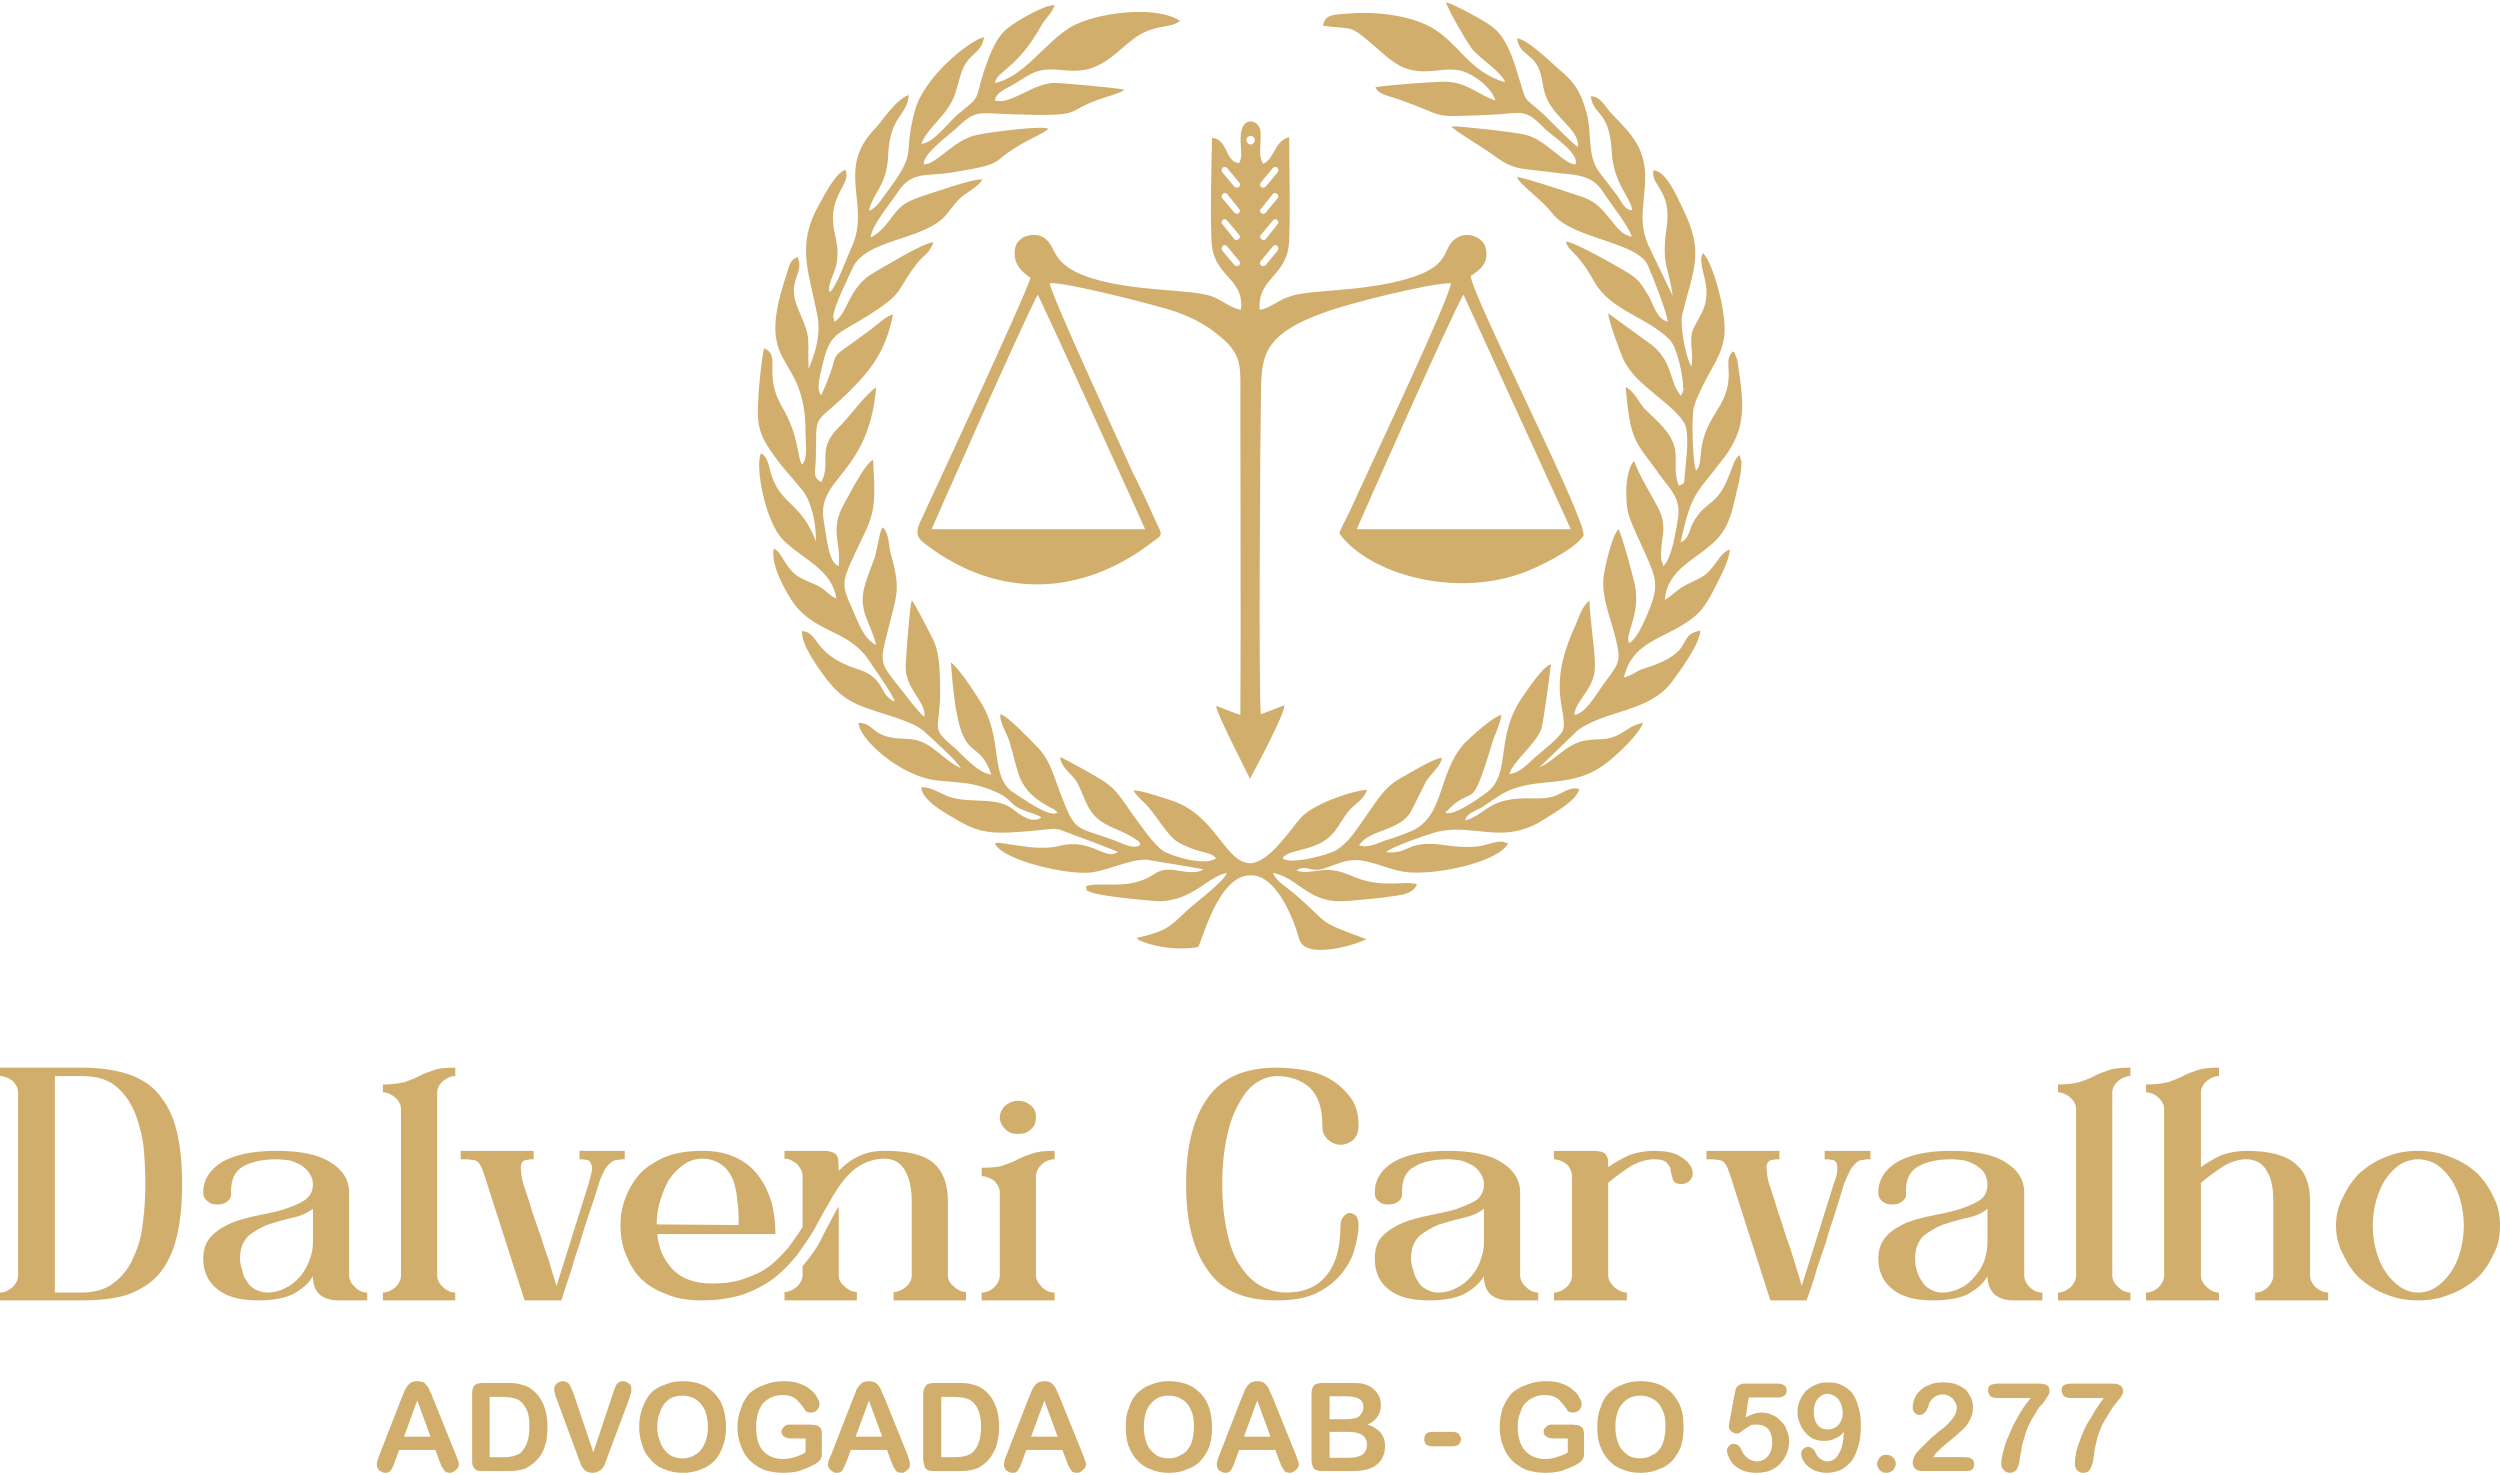
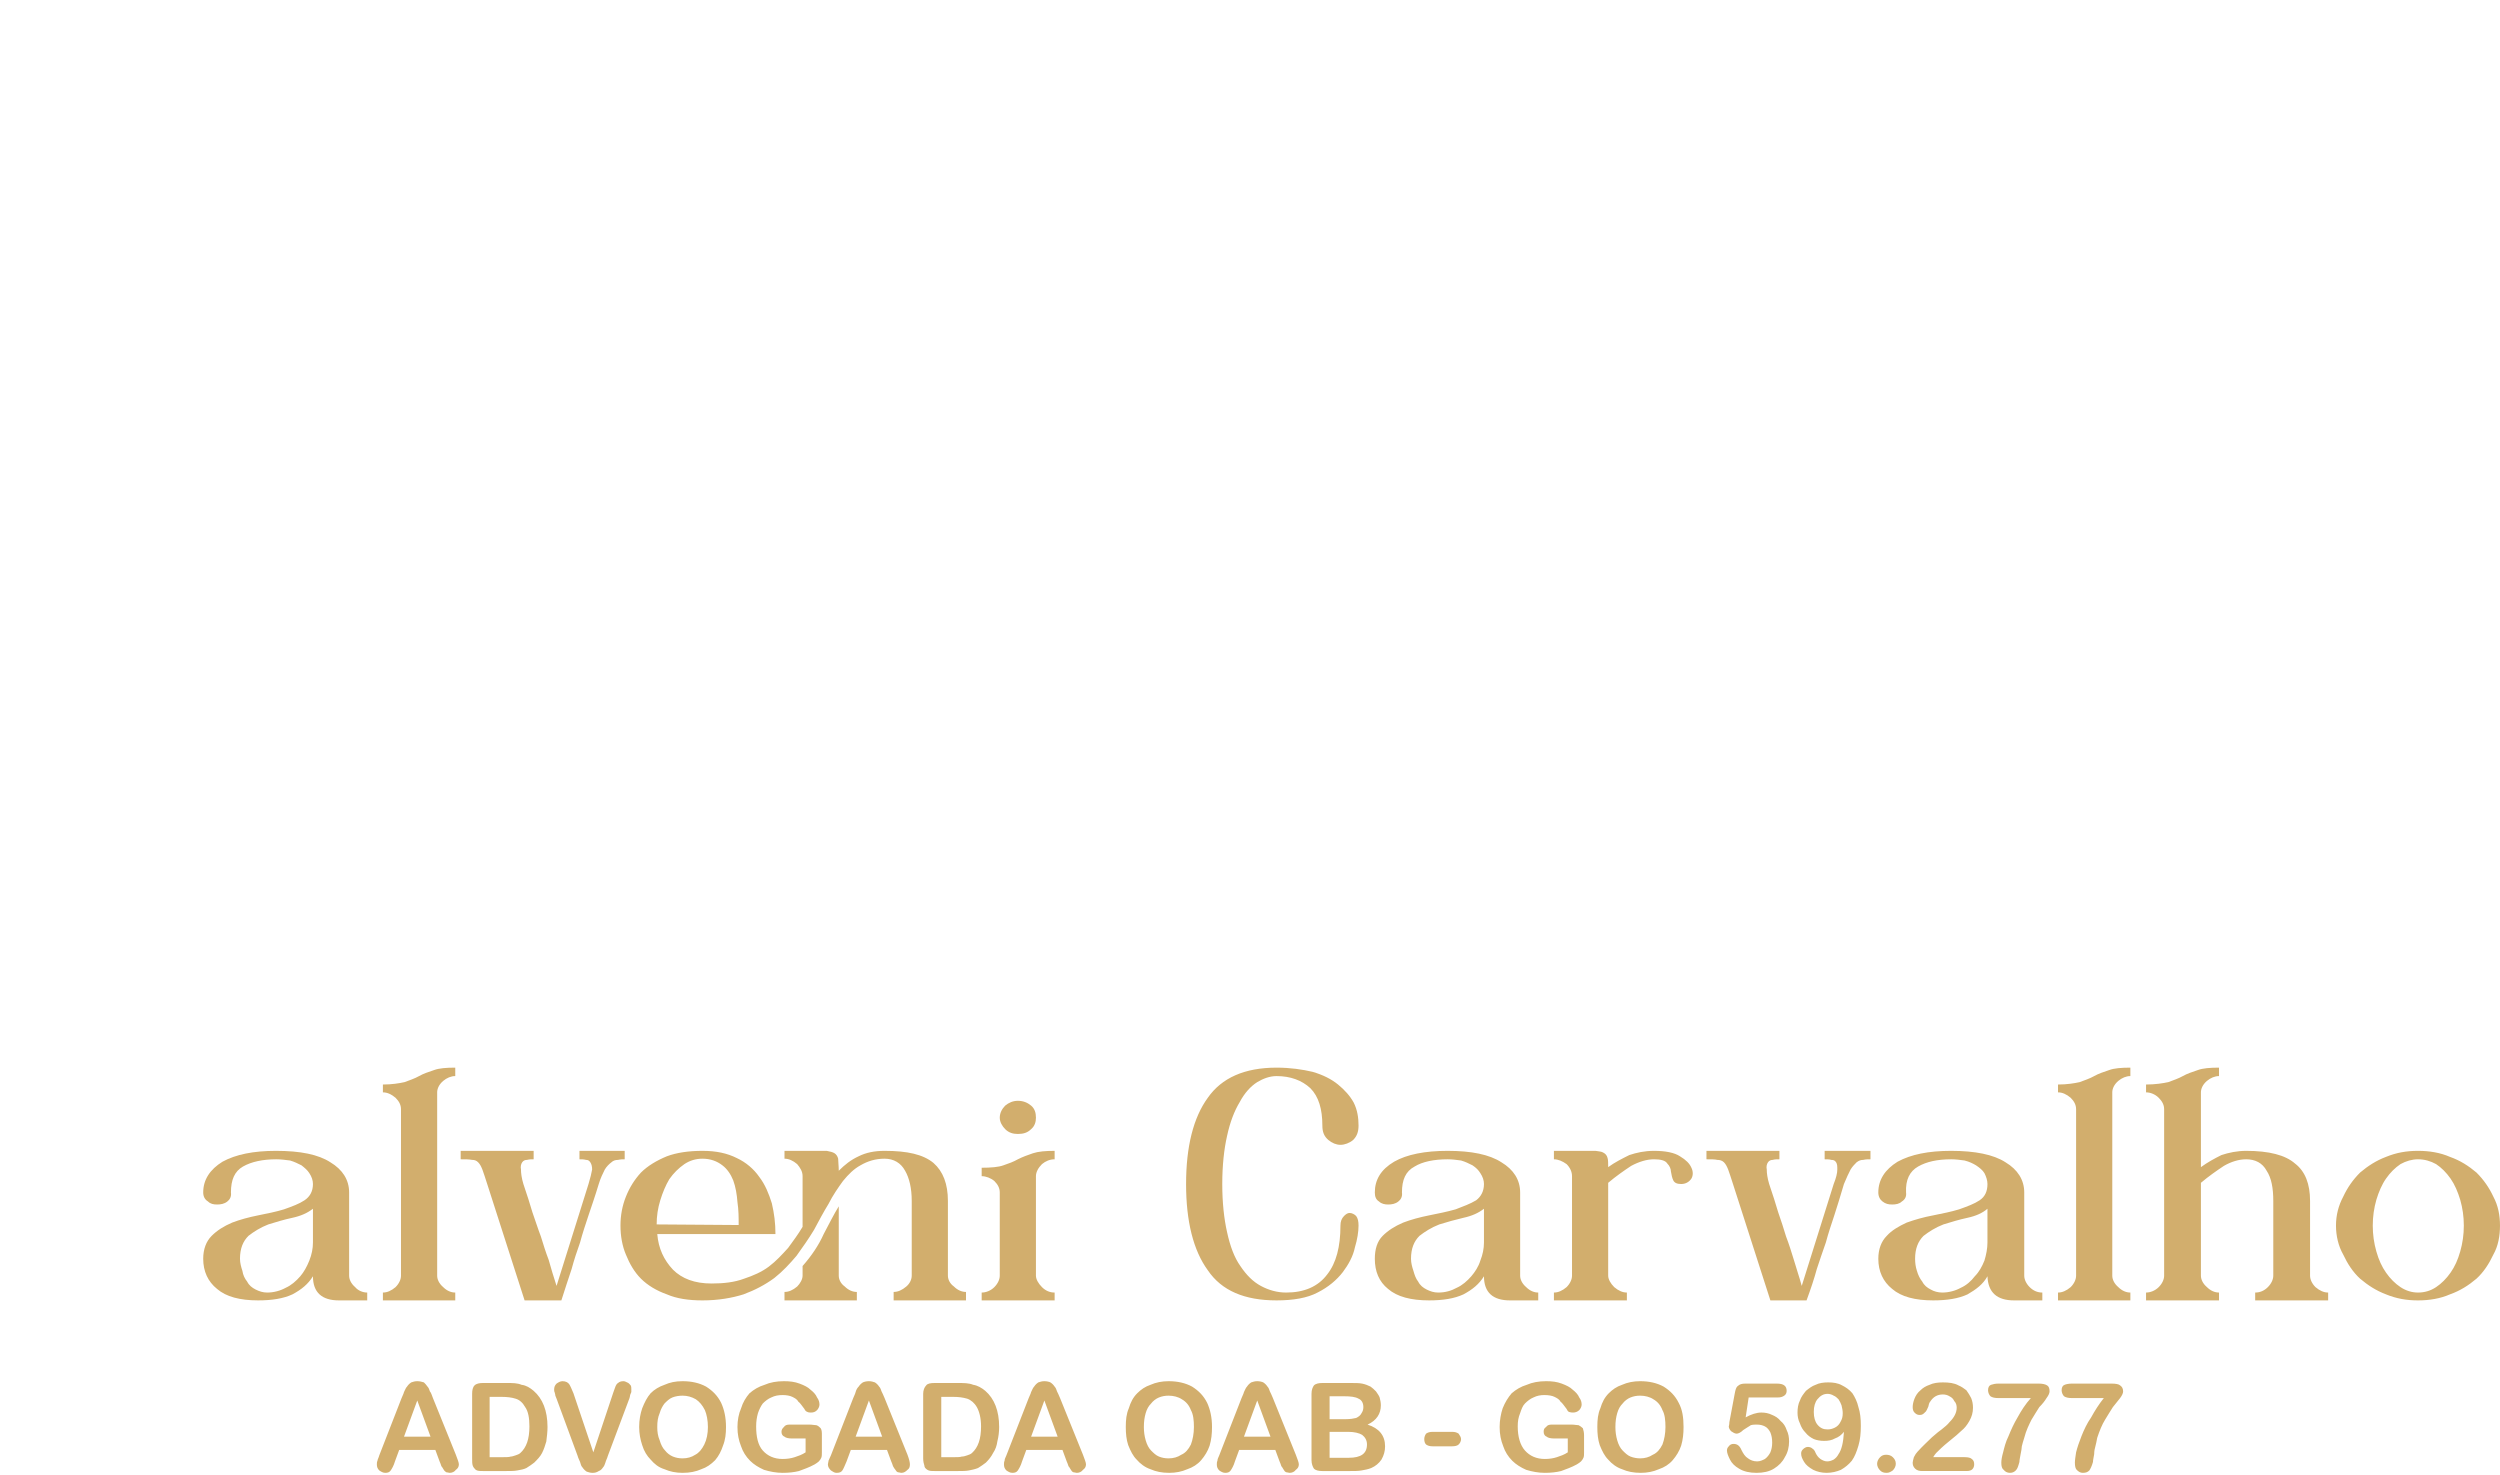
<svg xmlns="http://www.w3.org/2000/svg" xml:space="preserve" width="300px" height="177px" version="1.1" style="shape-rendering:geometricPrecision; text-rendering:geometricPrecision; image-rendering:optimizeQuality; fill-rule:evenodd; clip-rule:evenodd" viewBox="0 0 41.46 24.39">
  <defs>
    <style type="text/css">
   
    .fil1 {fill:#D2AE6D}
    .fil0 {fill:#D2AE6D;fill-rule:nonzero}
   
  </style>
  </defs>
  <g id="Camada_x0020_1">
    <g id="_2098540683808">
-       <path class="fil0" d="M0 21.53l0 -0.13c0.07,0 0.14,-0.03 0.21,-0.09 0.06,-0.06 0.09,-0.13 0.09,-0.19l0 -3.04c0,-0.06 -0.03,-0.13 -0.09,-0.19 -0.07,-0.05 -0.14,-0.08 -0.21,-0.08l0 -0.14 1.36 0c0.3,0 0.56,0.04 0.77,0.11 0.21,0.07 0.38,0.18 0.51,0.34 0.13,0.16 0.23,0.35 0.29,0.6 0.06,0.24 0.09,0.54 0.09,0.88 0,0.34 -0.03,0.64 -0.09,0.88 -0.06,0.25 -0.16,0.45 -0.29,0.61 -0.13,0.15 -0.3,0.26 -0.51,0.34 -0.21,0.07 -0.47,0.1 -0.77,0.1l-1.36 0zm0.91 -0.13l0.44 0c0.23,0 0.42,-0.06 0.55,-0.17 0.14,-0.11 0.25,-0.25 0.32,-0.43 0.08,-0.17 0.13,-0.36 0.15,-0.57 0.03,-0.21 0.04,-0.42 0.04,-0.63 0,-0.21 -0.01,-0.42 -0.03,-0.63 -0.03,-0.21 -0.08,-0.4 -0.15,-0.57 -0.08,-0.18 -0.18,-0.32 -0.32,-0.43 -0.14,-0.11 -0.32,-0.16 -0.55,-0.16l-0.45 0 0 3.59z" />
      <path class="fil0" d="M4.58 19.05c0.4,0 0.7,0.06 0.9,0.19 0.2,0.12 0.31,0.29 0.31,0.5l0 1.38c0,0.06 0.03,0.13 0.1,0.19 0.05,0.06 0.13,0.09 0.2,0.09l0 0.13 -0.47 0c-0.28,0 -0.43,-0.13 -0.43,-0.4 -0.08,0.13 -0.19,0.22 -0.34,0.3 -0.15,0.07 -0.34,0.1 -0.57,0.1 -0.3,0 -0.53,-0.06 -0.68,-0.19 -0.15,-0.12 -0.23,-0.29 -0.23,-0.5 0,-0.16 0.05,-0.29 0.14,-0.38 0.09,-0.09 0.2,-0.16 0.34,-0.22 0.13,-0.05 0.28,-0.09 0.43,-0.12 0.15,-0.03 0.3,-0.06 0.43,-0.1 0.14,-0.05 0.25,-0.09 0.34,-0.15 0.09,-0.06 0.14,-0.15 0.14,-0.27 0,-0.06 -0.02,-0.12 -0.06,-0.18 -0.03,-0.05 -0.08,-0.09 -0.13,-0.13 -0.06,-0.03 -0.12,-0.06 -0.19,-0.08 -0.08,-0.01 -0.15,-0.02 -0.23,-0.02 -0.22,0 -0.41,0.04 -0.55,0.12 -0.14,0.08 -0.2,0.22 -0.2,0.43 0.01,0.07 -0.02,0.12 -0.06,0.15 -0.05,0.04 -0.11,0.05 -0.17,0.05 -0.06,0 -0.11,-0.01 -0.15,-0.05 -0.05,-0.03 -0.08,-0.08 -0.08,-0.15 0,-0.21 0.11,-0.38 0.32,-0.51 0.22,-0.12 0.51,-0.18 0.89,-0.18zm-0.6 1.79c0,0.07 0.02,0.14 0.04,0.2 0.01,0.07 0.04,0.13 0.08,0.18 0.03,0.06 0.08,0.1 0.14,0.13 0.06,0.03 0.12,0.05 0.19,0.05 0.11,0 0.22,-0.03 0.31,-0.08 0.09,-0.04 0.17,-0.11 0.24,-0.19 0.06,-0.07 0.11,-0.16 0.15,-0.26 0.04,-0.1 0.06,-0.2 0.06,-0.3l0 -0.56c-0.09,0.07 -0.2,0.12 -0.34,0.15 -0.14,0.03 -0.27,0.07 -0.4,0.11 -0.13,0.05 -0.24,0.12 -0.33,0.19 -0.09,0.09 -0.14,0.21 -0.14,0.38zm2.37 -2.89c0.15,0 0.27,-0.02 0.36,-0.04 0.08,-0.03 0.17,-0.06 0.24,-0.1 0.07,-0.04 0.16,-0.07 0.25,-0.1 0.08,-0.03 0.2,-0.04 0.35,-0.04l0 0.14c-0.07,0 -0.14,0.03 -0.2,0.08 -0.07,0.06 -0.1,0.13 -0.1,0.19l0 3.04c0,0.06 0.03,0.13 0.1,0.19 0.06,0.06 0.13,0.09 0.2,0.09l0 0.13 -1.2 0 0 -0.13c0.07,0 0.14,-0.03 0.21,-0.09 0.06,-0.06 0.09,-0.13 0.09,-0.19l0 -2.76c0,-0.07 -0.03,-0.13 -0.09,-0.19 -0.07,-0.06 -0.14,-0.09 -0.21,-0.09l0 -0.13z" />
      <path class="fil0" d="M7.64 19.05l1.21 0 0 0.14c-0.04,0 -0.07,0 -0.11,0.01 -0.03,0 -0.06,0.01 -0.08,0.04 -0.02,0.03 -0.03,0.07 -0.02,0.12 0,0.06 0.01,0.14 0.04,0.24 0.06,0.18 0.11,0.33 0.15,0.47 0.05,0.14 0.09,0.27 0.14,0.4 0.04,0.13 0.08,0.26 0.13,0.39 0.04,0.14 0.08,0.28 0.13,0.43l0.53 -1.69c0.03,-0.1 0.05,-0.18 0.06,-0.24 0,-0.05 -0.01,-0.09 -0.03,-0.12 -0.02,-0.03 -0.04,-0.04 -0.07,-0.04 -0.04,-0.01 -0.07,-0.01 -0.11,-0.01l0 -0.14 0.75 0 0 0.14c-0.03,0 -0.07,0 -0.11,0.01 -0.04,0 -0.08,0.01 -0.11,0.04 -0.04,0.03 -0.08,0.07 -0.11,0.12 -0.03,0.06 -0.07,0.14 -0.1,0.24 -0.06,0.2 -0.12,0.37 -0.17,0.52 -0.05,0.15 -0.1,0.3 -0.14,0.45 -0.05,0.14 -0.1,0.29 -0.14,0.44 -0.05,0.15 -0.11,0.33 -0.17,0.52l-0.61 0 -0.62 -1.93c-0.03,-0.1 -0.06,-0.18 -0.08,-0.24 -0.02,-0.05 -0.04,-0.09 -0.07,-0.12 -0.03,-0.03 -0.06,-0.04 -0.1,-0.04 -0.05,-0.01 -0.11,-0.01 -0.19,-0.01l0 -0.14z" />
      <path class="fil0" d="M11.65 19.05c0.23,0 0.41,0.04 0.57,0.12 0.15,0.07 0.28,0.18 0.37,0.31 0.1,0.13 0.16,0.28 0.21,0.44 0.04,0.17 0.06,0.33 0.06,0.51l-1.96 0c0.02,0.24 0.11,0.43 0.26,0.59 0.15,0.15 0.36,0.23 0.64,0.23 0.2,0 0.38,-0.02 0.54,-0.08 0.15,-0.05 0.29,-0.11 0.41,-0.2 0.12,-0.09 0.22,-0.2 0.32,-0.31 0.08,-0.11 0.17,-0.23 0.24,-0.35l0 -0.84c0,-0.08 -0.04,-0.14 -0.09,-0.2 -0.07,-0.06 -0.14,-0.09 -0.21,-0.09l0 -0.13 0.45 0c0.1,0 0.19,0 0.25,0 0.05,0.01 0.1,0.02 0.13,0.04 0.03,0.02 0.05,0.05 0.06,0.09 0,0.05 0.01,0.12 0.01,0.2 0.1,-0.1 0.2,-0.18 0.33,-0.24 0.12,-0.06 0.26,-0.09 0.43,-0.09 0.38,0 0.64,0.06 0.81,0.2 0.16,0.14 0.24,0.35 0.24,0.63l0 1.24c0,0.06 0.03,0.13 0.1,0.18 0.06,0.06 0.13,0.09 0.2,0.09l0 0.14 -1.2 0 0 -0.14c0.07,0 0.14,-0.03 0.21,-0.09 0.06,-0.05 0.09,-0.12 0.09,-0.18l0 -1.24c0,-0.21 -0.04,-0.38 -0.11,-0.5 -0.07,-0.13 -0.19,-0.2 -0.34,-0.2 -0.15,0 -0.28,0.04 -0.4,0.11 -0.11,0.06 -0.2,0.15 -0.29,0.26 -0.08,0.11 -0.17,0.24 -0.24,0.38 -0.08,0.13 -0.16,0.28 -0.24,0.43 -0.09,0.15 -0.19,0.29 -0.29,0.43 -0.11,0.13 -0.23,0.26 -0.37,0.37 -0.15,0.11 -0.32,0.2 -0.51,0.27 -0.19,0.06 -0.42,0.1 -0.68,0.1 -0.23,0 -0.43,-0.03 -0.59,-0.1 -0.17,-0.06 -0.32,-0.15 -0.43,-0.26 -0.11,-0.11 -0.19,-0.25 -0.25,-0.4 -0.06,-0.14 -0.09,-0.31 -0.09,-0.48 0,-0.17 0.03,-0.33 0.09,-0.48 0.06,-0.15 0.14,-0.28 0.25,-0.4 0.11,-0.11 0.26,-0.2 0.43,-0.27 0.16,-0.06 0.36,-0.09 0.59,-0.09zm-0.76 1.22l1.36 0.01c0,-0.12 0,-0.25 -0.02,-0.38 -0.01,-0.13 -0.03,-0.25 -0.07,-0.36 -0.04,-0.1 -0.1,-0.19 -0.18,-0.25 -0.09,-0.07 -0.2,-0.11 -0.33,-0.11 -0.11,0 -0.21,0.03 -0.3,0.09 -0.1,0.07 -0.18,0.15 -0.25,0.25 -0.06,0.1 -0.11,0.22 -0.15,0.35 -0.04,0.13 -0.06,0.26 -0.06,0.4zm2.12 1.12c0.07,0 0.14,-0.03 0.21,-0.09 0.05,-0.05 0.09,-0.12 0.09,-0.18l0 -0.16c0.15,-0.17 0.27,-0.35 0.35,-0.53 0.09,-0.17 0.17,-0.33 0.25,-0.46l0 1.15c0,0.06 0.03,0.13 0.1,0.18 0.06,0.06 0.13,0.09 0.2,0.09l0 0.14 -1.2 0 0 -0.14zm3.27 -1.92l0 -0.14c0.15,0 0.28,-0.01 0.36,-0.04 0.09,-0.03 0.17,-0.06 0.24,-0.1 0.08,-0.04 0.16,-0.07 0.25,-0.1 0.09,-0.03 0.21,-0.04 0.36,-0.04l0 0.14c-0.08,0 -0.15,0.03 -0.21,0.08 -0.06,0.06 -0.1,0.13 -0.1,0.2l0 1.65c0,0.06 0.04,0.13 0.1,0.19 0.06,0.06 0.13,0.09 0.21,0.09l0 0.13 -1.21 0 0 -0.13c0.07,0 0.15,-0.03 0.21,-0.09 0.06,-0.06 0.09,-0.13 0.09,-0.19l0 -1.38c0,-0.07 -0.03,-0.13 -0.09,-0.19 -0.06,-0.05 -0.14,-0.08 -0.21,-0.08zm0.6 -1.25c0.09,0 0.16,0.03 0.22,0.08 0.06,0.05 0.08,0.12 0.08,0.2 0,0.07 -0.02,0.14 -0.08,0.19 -0.06,0.06 -0.13,0.08 -0.22,0.08 -0.08,0 -0.15,-0.02 -0.21,-0.08 -0.05,-0.05 -0.09,-0.12 -0.09,-0.19 0,-0.08 0.04,-0.15 0.09,-0.2 0.06,-0.05 0.13,-0.08 0.21,-0.08zm2.79 1.38c0,-0.62 0.12,-1.1 0.36,-1.43 0.23,-0.33 0.61,-0.5 1.14,-0.5 0.23,0 0.43,0.03 0.6,0.07 0.17,0.05 0.31,0.12 0.42,0.21 0.11,0.09 0.2,0.19 0.26,0.3 0.06,0.12 0.08,0.25 0.08,0.38 0,0.11 -0.03,0.18 -0.09,0.24 -0.06,0.05 -0.14,0.08 -0.21,0.08 -0.07,0 -0.14,-0.03 -0.2,-0.08 -0.07,-0.06 -0.1,-0.13 -0.1,-0.24 0,-0.27 -0.06,-0.48 -0.2,-0.62 -0.14,-0.13 -0.33,-0.2 -0.56,-0.2 -0.11,0 -0.22,0.04 -0.32,0.1 -0.11,0.07 -0.21,0.18 -0.29,0.33 -0.09,0.15 -0.16,0.33 -0.21,0.56 -0.05,0.22 -0.08,0.49 -0.08,0.8 0,0.31 0.03,0.58 0.08,0.8 0.05,0.23 0.12,0.42 0.22,0.56 0.1,0.15 0.21,0.26 0.34,0.33 0.13,0.07 0.27,0.11 0.42,0.11 0.3,0 0.53,-0.1 0.68,-0.3 0.15,-0.19 0.22,-0.46 0.22,-0.81 0,-0.07 0.02,-0.12 0.06,-0.16 0.03,-0.03 0.06,-0.05 0.09,-0.05 0.04,0 0.08,0.02 0.11,0.05 0.03,0.04 0.04,0.09 0.04,0.16 0,0.1 -0.02,0.23 -0.06,0.36 -0.03,0.15 -0.11,0.29 -0.2,0.41 -0.1,0.13 -0.24,0.25 -0.42,0.34 -0.17,0.09 -0.4,0.13 -0.68,0.13 -0.53,0 -0.91,-0.16 -1.14,-0.5 -0.24,-0.33 -0.36,-0.81 -0.36,-1.43zm4.34 -0.55c0.39,0 0.69,0.06 0.89,0.19 0.2,0.12 0.31,0.29 0.31,0.5l0 1.38c0,0.06 0.03,0.13 0.1,0.19 0.06,0.06 0.13,0.09 0.2,0.09l0 0.13 -0.47 0c-0.28,0 -0.43,-0.13 -0.43,-0.4 -0.08,0.13 -0.19,0.22 -0.34,0.3 -0.15,0.07 -0.34,0.1 -0.57,0.1 -0.3,0 -0.53,-0.06 -0.68,-0.19 -0.15,-0.12 -0.22,-0.29 -0.22,-0.5 0,-0.16 0.04,-0.29 0.13,-0.38 0.09,-0.09 0.2,-0.16 0.34,-0.22 0.13,-0.05 0.28,-0.09 0.43,-0.12 0.15,-0.03 0.3,-0.06 0.44,-0.1 0.13,-0.05 0.24,-0.09 0.34,-0.15 0.08,-0.06 0.13,-0.15 0.13,-0.27 0,-0.06 -0.02,-0.12 -0.06,-0.18 -0.03,-0.05 -0.07,-0.09 -0.13,-0.13 -0.06,-0.03 -0.12,-0.06 -0.19,-0.08 -0.07,-0.01 -0.15,-0.02 -0.22,-0.02 -0.23,0 -0.42,0.04 -0.55,0.12 -0.15,0.08 -0.21,0.22 -0.21,0.43 0.01,0.07 -0.02,0.12 -0.06,0.15 -0.05,0.04 -0.11,0.05 -0.17,0.05 -0.05,0 -0.11,-0.01 -0.15,-0.05 -0.05,-0.03 -0.07,-0.08 -0.07,-0.15 0,-0.21 0.1,-0.38 0.32,-0.51 0.21,-0.12 0.51,-0.18 0.89,-0.18zm-0.61 1.79c0,0.07 0.02,0.14 0.04,0.2 0.02,0.07 0.04,0.13 0.08,0.18 0.03,0.06 0.08,0.1 0.14,0.13 0.06,0.03 0.12,0.05 0.19,0.05 0.12,0 0.22,-0.03 0.31,-0.08 0.09,-0.04 0.17,-0.11 0.24,-0.19 0.06,-0.07 0.12,-0.16 0.15,-0.26 0.04,-0.1 0.06,-0.2 0.06,-0.3l0 -0.56c-0.09,0.07 -0.2,0.12 -0.34,0.15 -0.13,0.03 -0.27,0.07 -0.4,0.11 -0.13,0.05 -0.24,0.12 -0.33,0.19 -0.09,0.09 -0.14,0.21 -0.14,0.38zm2.37 -1.65l0 -0.14 0.45 0c0.1,0 0.19,0 0.24,0 0.06,0.01 0.1,0.01 0.13,0.03 0.04,0.02 0.06,0.05 0.07,0.09 0.01,0.03 0.01,0.09 0.01,0.15 0.11,-0.08 0.23,-0.14 0.35,-0.2 0.12,-0.04 0.25,-0.07 0.41,-0.07 0.19,0 0.34,0.03 0.43,0.09 0.1,0.06 0.16,0.12 0.19,0.19 0.03,0.06 0.03,0.13 0,0.18 -0.04,0.06 -0.1,0.09 -0.17,0.09 -0.07,0 -0.11,-0.02 -0.13,-0.06 -0.02,-0.04 -0.03,-0.09 -0.04,-0.15 0,-0.04 -0.02,-0.09 -0.06,-0.13 -0.03,-0.05 -0.11,-0.07 -0.22,-0.07 -0.12,0 -0.25,0.04 -0.38,0.11 -0.12,0.08 -0.25,0.17 -0.38,0.28l0 1.54c0,0.06 0.04,0.13 0.1,0.19 0.07,0.06 0.14,0.09 0.21,0.09l0 0.13 -1.21 0 0 -0.13c0.07,0 0.14,-0.03 0.21,-0.09 0.06,-0.06 0.09,-0.13 0.09,-0.19l0 -1.65c0,-0.07 -0.03,-0.14 -0.09,-0.2 -0.07,-0.05 -0.14,-0.08 -0.21,-0.08z" />
      <path class="fil0" d="M28.3 19.05l1.21 0 0 0.14c-0.04,0 -0.08,0 -0.11,0.01 -0.03,0 -0.06,0.01 -0.08,0.04 -0.02,0.03 -0.03,0.07 -0.02,0.12 0,0.06 0.01,0.14 0.04,0.24 0.06,0.18 0.11,0.33 0.15,0.47 0.05,0.14 0.09,0.27 0.13,0.4 0.05,0.13 0.09,0.26 0.13,0.39 0.04,0.14 0.09,0.28 0.13,0.43l0.53 -1.69c0.04,-0.1 0.06,-0.18 0.06,-0.24 0,-0.05 0,-0.09 -0.02,-0.12 -0.02,-0.03 -0.04,-0.04 -0.08,-0.04 -0.03,-0.01 -0.07,-0.01 -0.11,-0.01l0 -0.14 0.76 0 0 0.14c-0.04,0 -0.08,0 -0.12,0.01 -0.04,0 -0.07,0.01 -0.11,0.04 -0.03,0.03 -0.07,0.07 -0.1,0.12 -0.03,0.06 -0.07,0.14 -0.11,0.24 -0.06,0.2 -0.11,0.37 -0.16,0.52 -0.05,0.15 -0.1,0.3 -0.14,0.45 -0.05,0.14 -0.1,0.29 -0.15,0.44 -0.04,0.15 -0.1,0.33 -0.17,0.52l-0.6 0 -0.62 -1.93c-0.03,-0.1 -0.06,-0.18 -0.08,-0.24 -0.02,-0.05 -0.04,-0.09 -0.07,-0.12 -0.03,-0.03 -0.07,-0.04 -0.11,-0.04 -0.04,-0.01 -0.1,-0.01 -0.18,-0.01l0 -0.14zm4.06 0c0.39,0 0.7,0.06 0.9,0.19 0.2,0.12 0.31,0.29 0.31,0.5l0 1.38c0,0.06 0.03,0.13 0.09,0.19 0.06,0.06 0.13,0.09 0.21,0.09l0 0.13 -0.47 0c-0.28,0 -0.43,-0.13 -0.44,-0.4 -0.07,0.13 -0.19,0.22 -0.33,0.3 -0.15,0.07 -0.34,0.1 -0.57,0.1 -0.3,0 -0.53,-0.06 -0.68,-0.19 -0.15,-0.12 -0.23,-0.29 -0.23,-0.5 0,-0.16 0.05,-0.29 0.14,-0.38 0.08,-0.09 0.2,-0.16 0.33,-0.22 0.14,-0.05 0.28,-0.09 0.44,-0.12 0.15,-0.03 0.3,-0.06 0.43,-0.1 0.14,-0.05 0.25,-0.09 0.34,-0.15 0.09,-0.06 0.13,-0.15 0.13,-0.27 0,-0.06 -0.02,-0.12 -0.05,-0.18 -0.03,-0.05 -0.08,-0.09 -0.14,-0.13 -0.05,-0.03 -0.11,-0.06 -0.19,-0.08 -0.07,-0.01 -0.15,-0.02 -0.22,-0.02 -0.23,0 -0.41,0.04 -0.55,0.12 -0.14,0.08 -0.21,0.22 -0.2,0.43 0.01,0.07 -0.02,0.12 -0.07,0.15 -0.04,0.04 -0.1,0.05 -0.16,0.05 -0.06,0 -0.11,-0.01 -0.16,-0.05 -0.04,-0.03 -0.07,-0.08 -0.07,-0.15 0,-0.21 0.11,-0.38 0.32,-0.51 0.22,-0.12 0.51,-0.18 0.89,-0.18zm-0.6 1.79c0,0.07 0.01,0.14 0.03,0.2 0.02,0.07 0.05,0.13 0.09,0.18 0.03,0.06 0.08,0.1 0.14,0.13 0.05,0.03 0.12,0.05 0.19,0.05 0.11,0 0.22,-0.03 0.31,-0.08 0.09,-0.04 0.17,-0.11 0.23,-0.19 0.07,-0.07 0.12,-0.16 0.16,-0.26 0.03,-0.1 0.05,-0.2 0.05,-0.3l0 -0.56c-0.08,0.07 -0.19,0.12 -0.33,0.15 -0.14,0.03 -0.27,0.07 -0.4,0.11 -0.13,0.05 -0.24,0.12 -0.33,0.19 -0.09,0.09 -0.14,0.21 -0.14,0.38zm2.37 -2.89c0.15,0 0.27,-0.02 0.36,-0.04 0.08,-0.03 0.17,-0.06 0.24,-0.1 0.07,-0.04 0.16,-0.07 0.25,-0.1 0.08,-0.03 0.2,-0.04 0.35,-0.04l0 0.14c-0.07,0 -0.14,0.03 -0.2,0.08 -0.07,0.06 -0.1,0.13 -0.1,0.19l0 3.04c0,0.06 0.03,0.13 0.1,0.19 0.06,0.06 0.13,0.09 0.2,0.09l0 0.13 -1.2 0 0 -0.13c0.07,0 0.14,-0.03 0.21,-0.09 0.06,-0.06 0.09,-0.13 0.09,-0.19l0 -2.76c0,-0.07 -0.03,-0.13 -0.09,-0.19 -0.07,-0.06 -0.14,-0.09 -0.21,-0.09l0 -0.13zm1.46 0c0.15,0 0.28,-0.02 0.37,-0.04 0.08,-0.03 0.17,-0.06 0.24,-0.1 0.07,-0.04 0.16,-0.07 0.25,-0.1 0.08,-0.03 0.2,-0.04 0.35,-0.04l0 0.14c-0.07,0 -0.14,0.03 -0.2,0.08 -0.07,0.06 -0.1,0.13 -0.1,0.19l0 1.24c0.11,-0.08 0.22,-0.14 0.34,-0.2 0.12,-0.04 0.26,-0.07 0.41,-0.07 0.38,0 0.65,0.07 0.81,0.21 0.17,0.13 0.25,0.34 0.25,0.62l0 1.24c0,0.06 0.03,0.13 0.09,0.19 0.07,0.06 0.14,0.09 0.21,0.09l0 0.13 -1.21 0 0 -0.13c0.08,0 0.15,-0.03 0.21,-0.09 0.06,-0.06 0.09,-0.13 0.09,-0.19l0 -1.24c0,-0.21 -0.03,-0.38 -0.11,-0.5 -0.07,-0.13 -0.19,-0.19 -0.34,-0.19 -0.12,0 -0.25,0.04 -0.37,0.11 -0.12,0.08 -0.25,0.17 -0.38,0.28l0 1.54c0,0.06 0.03,0.13 0.1,0.19 0.06,0.06 0.13,0.09 0.2,0.09l0 0.13 -1.21 0 0 -0.13c0.07,0 0.15,-0.03 0.21,-0.09 0.06,-0.06 0.09,-0.13 0.09,-0.19l0 -2.76c0,-0.07 -0.03,-0.13 -0.09,-0.19 -0.06,-0.06 -0.14,-0.09 -0.21,-0.09l0 -0.13zm3.15 2.34c0,-0.17 0.04,-0.33 0.12,-0.48 0.07,-0.15 0.16,-0.28 0.28,-0.4 0.13,-0.11 0.27,-0.2 0.43,-0.26 0.17,-0.07 0.34,-0.1 0.53,-0.1 0.19,0 0.37,0.03 0.53,0.1 0.17,0.06 0.31,0.15 0.44,0.26 0.12,0.12 0.21,0.25 0.28,0.4 0.08,0.15 0.11,0.31 0.11,0.48 0,0.17 -0.03,0.34 -0.11,0.48 -0.07,0.15 -0.16,0.29 -0.28,0.4 -0.13,0.11 -0.27,0.2 -0.44,0.26 -0.16,0.07 -0.34,0.1 -0.53,0.1 -0.19,0 -0.36,-0.03 -0.53,-0.1 -0.16,-0.06 -0.3,-0.15 -0.43,-0.26 -0.12,-0.11 -0.21,-0.25 -0.28,-0.4 -0.08,-0.14 -0.12,-0.31 -0.12,-0.48zm0.61 0c0,0.15 0.02,0.29 0.06,0.43 0.04,0.14 0.09,0.25 0.16,0.35 0.07,0.1 0.15,0.18 0.24,0.24 0.09,0.06 0.19,0.09 0.29,0.09 0.11,0 0.21,-0.03 0.3,-0.09 0.09,-0.06 0.17,-0.14 0.24,-0.24 0.07,-0.1 0.12,-0.21 0.16,-0.35 0.04,-0.14 0.06,-0.28 0.06,-0.43 0,-0.15 -0.02,-0.29 -0.06,-0.43 -0.04,-0.13 -0.09,-0.25 -0.16,-0.35 -0.07,-0.1 -0.15,-0.18 -0.24,-0.24 -0.09,-0.05 -0.19,-0.08 -0.3,-0.08 -0.1,0 -0.2,0.03 -0.29,0.08 -0.09,0.06 -0.17,0.14 -0.24,0.24 -0.07,0.1 -0.12,0.22 -0.16,0.35 -0.04,0.14 -0.06,0.28 -0.06,0.43z" />
      <path class="fil0" d="M7.29 24.2l-0.07 -0.19 -0.6 0 -0.07 0.19c-0.02,0.07 -0.05,0.12 -0.07,0.15 -0.02,0.03 -0.05,0.04 -0.09,0.04 -0.04,0 -0.07,-0.02 -0.1,-0.04 -0.03,-0.03 -0.04,-0.06 -0.04,-0.1 0,-0.02 0,-0.04 0.01,-0.06 0,-0.02 0.02,-0.05 0.03,-0.09l0.37 -0.95c0.01,-0.03 0.03,-0.06 0.04,-0.1 0.02,-0.04 0.03,-0.07 0.05,-0.09 0.02,-0.03 0.04,-0.05 0.07,-0.07 0.03,-0.01 0.06,-0.02 0.1,-0.02 0.04,0 0.08,0.01 0.11,0.02 0.02,0.02 0.04,0.04 0.06,0.07 0.02,0.02 0.03,0.05 0.04,0.08 0.02,0.02 0.03,0.06 0.05,0.11l0.38 0.94c0.03,0.08 0.05,0.13 0.05,0.16 0,0.04 -0.02,0.07 -0.05,0.09 -0.02,0.03 -0.06,0.05 -0.1,0.05 -0.02,0 -0.04,-0.01 -0.06,-0.01 -0.01,-0.01 -0.03,-0.02 -0.04,-0.04 -0.01,-0.01 -0.02,-0.04 -0.04,-0.06 -0.01,-0.03 -0.02,-0.06 -0.03,-0.08zm-0.59 -0.41l0.44 0 -0.22 -0.6 -0.22 0.6zm1.31 -0.89l0.39 0c0.1,0 0.18,0 0.25,0.03 0.08,0.01 0.14,0.05 0.2,0.1 0.15,0.13 0.23,0.33 0.23,0.6 0,0.08 -0.01,0.16 -0.02,0.24 -0.02,0.07 -0.04,0.13 -0.07,0.19 -0.03,0.06 -0.08,0.11 -0.13,0.16 -0.04,0.03 -0.08,0.06 -0.13,0.09 -0.04,0.02 -0.09,0.03 -0.15,0.04 -0.05,0.01 -0.11,0.01 -0.18,0.01l-0.39 0c-0.05,0 -0.09,0 -0.12,-0.02 -0.02,-0.02 -0.04,-0.04 -0.05,-0.07 -0.01,-0.03 -0.01,-0.07 -0.01,-0.12l0 -1.07c0,-0.06 0.01,-0.11 0.04,-0.14 0.03,-0.03 0.08,-0.04 0.14,-0.04zm0.11 0.23l0 1 0.23 0c0.05,0 0.09,0 0.12,-0.01 0.02,0 0.05,-0.01 0.08,-0.02 0.03,-0.01 0.06,-0.02 0.08,-0.04 0.1,-0.09 0.15,-0.23 0.15,-0.44 0,-0.14 -0.02,-0.25 -0.07,-0.32 -0.04,-0.07 -0.09,-0.12 -0.16,-0.14 -0.06,-0.02 -0.14,-0.03 -0.23,-0.03l-0.2 0z" />
      <path class="fil0" d="M9.51 23.07l0.33 0.98 0.33 -0.99c0.02,-0.05 0.03,-0.09 0.04,-0.11 0.01,-0.02 0.02,-0.04 0.04,-0.05 0.02,-0.02 0.05,-0.03 0.09,-0.03 0.02,0 0.04,0.01 0.06,0.02 0.03,0.01 0.04,0.03 0.06,0.05 0.01,0.02 0.01,0.04 0.01,0.06 0,0.02 0,0.04 0,0.05 -0.01,0.02 -0.01,0.03 -0.02,0.05 0,0.02 -0.01,0.04 -0.01,0.05l-0.36 0.96c-0.01,0.04 -0.03,0.07 -0.04,0.11 -0.01,0.03 -0.02,0.06 -0.04,0.08 -0.02,0.03 -0.04,0.05 -0.07,0.06 -0.03,0.02 -0.06,0.03 -0.1,0.03 -0.04,0 -0.07,-0.01 -0.1,-0.02 -0.03,-0.02 -0.05,-0.04 -0.07,-0.07 -0.02,-0.02 -0.03,-0.05 -0.04,-0.09 -0.01,-0.03 -0.03,-0.06 -0.04,-0.1l-0.35 -0.95c-0.01,-0.02 -0.01,-0.03 -0.02,-0.05 0,-0.02 -0.01,-0.04 -0.01,-0.05 -0.01,-0.02 -0.01,-0.04 -0.01,-0.05 0,-0.04 0.01,-0.07 0.04,-0.1 0.03,-0.02 0.06,-0.04 0.1,-0.04 0.05,0 0.09,0.02 0.11,0.05 0.02,0.03 0.04,0.08 0.07,0.15z" />
      <path class="fil0" d="M11.32 22.87c0.15,0 0.28,0.03 0.39,0.09 0.11,0.07 0.19,0.15 0.25,0.27 0.05,0.11 0.08,0.24 0.08,0.4 0,0.11 -0.01,0.21 -0.05,0.31 -0.03,0.09 -0.07,0.17 -0.13,0.24 -0.07,0.07 -0.14,0.12 -0.23,0.15 -0.09,0.04 -0.19,0.06 -0.31,0.06 -0.11,0 -0.21,-0.02 -0.3,-0.06 -0.1,-0.03 -0.17,-0.09 -0.23,-0.16 -0.06,-0.06 -0.11,-0.14 -0.14,-0.24 -0.03,-0.09 -0.05,-0.19 -0.05,-0.3 0,-0.12 0.02,-0.22 0.05,-0.31 0.04,-0.1 0.08,-0.18 0.14,-0.25 0.06,-0.06 0.14,-0.11 0.23,-0.14 0.09,-0.04 0.18,-0.06 0.3,-0.06zm0.42 0.76c0,-0.11 -0.02,-0.21 -0.05,-0.28 -0.04,-0.08 -0.09,-0.14 -0.15,-0.18 -0.07,-0.04 -0.14,-0.06 -0.22,-0.06 -0.06,0 -0.12,0.01 -0.17,0.03 -0.05,0.02 -0.09,0.06 -0.13,0.1 -0.03,0.04 -0.06,0.09 -0.08,0.16 -0.03,0.07 -0.04,0.14 -0.04,0.23 0,0.08 0.01,0.15 0.04,0.22 0.02,0.07 0.05,0.13 0.09,0.17 0.03,0.04 0.08,0.08 0.13,0.1 0.05,0.02 0.1,0.03 0.16,0.03 0.08,0 0.15,-0.02 0.21,-0.06 0.06,-0.03 0.11,-0.09 0.15,-0.17 0.04,-0.08 0.06,-0.18 0.06,-0.29zm1.89 0.14l0 0.28c0,0.03 0,0.07 -0.01,0.09 -0.01,0.02 -0.02,0.04 -0.04,0.06 -0.02,0.02 -0.04,0.03 -0.07,0.05 -0.09,0.05 -0.18,0.08 -0.26,0.11 -0.08,0.02 -0.17,0.03 -0.27,0.03 -0.11,0 -0.21,-0.02 -0.31,-0.05 -0.09,-0.04 -0.17,-0.09 -0.23,-0.15 -0.07,-0.07 -0.12,-0.15 -0.15,-0.24 -0.04,-0.1 -0.06,-0.2 -0.06,-0.32 0,-0.11 0.02,-0.22 0.06,-0.31 0.03,-0.1 0.08,-0.18 0.14,-0.25 0.07,-0.06 0.15,-0.11 0.25,-0.14 0.09,-0.04 0.2,-0.06 0.32,-0.06 0.1,0 0.18,0.01 0.26,0.04 0.08,0.03 0.14,0.06 0.18,0.1 0.05,0.04 0.09,0.08 0.11,0.13 0.03,0.04 0.04,0.08 0.04,0.12 0,0.03 -0.02,0.07 -0.04,0.09 -0.03,0.03 -0.06,0.04 -0.1,0.04 -0.02,0 -0.04,0 -0.06,-0.01 -0.03,-0.01 -0.04,-0.03 -0.05,-0.05 -0.04,-0.05 -0.07,-0.1 -0.1,-0.12 -0.02,-0.04 -0.06,-0.06 -0.1,-0.08 -0.04,-0.02 -0.1,-0.03 -0.16,-0.03 -0.07,0 -0.13,0.01 -0.19,0.04 -0.05,0.02 -0.1,0.06 -0.14,0.1 -0.03,0.04 -0.06,0.1 -0.08,0.16 -0.02,0.07 -0.03,0.14 -0.03,0.22 0,0.17 0.03,0.31 0.11,0.4 0.08,0.09 0.19,0.14 0.33,0.14 0.07,0 0.14,-0.01 0.2,-0.03 0.06,-0.02 0.12,-0.04 0.18,-0.08l0 -0.23 -0.23 0c-0.05,0 -0.1,-0.01 -0.12,-0.03 -0.03,-0.01 -0.05,-0.04 -0.05,-0.08 0,-0.04 0.02,-0.06 0.04,-0.08 0.02,-0.03 0.05,-0.04 0.09,-0.04l0.34 0c0.04,0 0.08,0.01 0.11,0.01 0.03,0.01 0.05,0.03 0.07,0.05 0.02,0.03 0.02,0.07 0.02,0.12z" />
      <path class="fil0" d="M14.78 24.2l-0.07 -0.19 -0.6 0 -0.07 0.19c-0.03,0.07 -0.05,0.12 -0.07,0.15 -0.02,0.03 -0.05,0.04 -0.1,0.04 -0.03,0 -0.06,-0.02 -0.09,-0.04 -0.03,-0.03 -0.05,-0.06 -0.05,-0.1 0,-0.02 0.01,-0.04 0.01,-0.06 0.01,-0.02 0.02,-0.05 0.04,-0.09l0.37 -0.95c0.01,-0.03 0.03,-0.06 0.04,-0.1 0.01,-0.04 0.03,-0.07 0.05,-0.09 0.02,-0.03 0.04,-0.05 0.07,-0.07 0.02,-0.01 0.06,-0.02 0.1,-0.02 0.04,0 0.07,0.01 0.1,0.02 0.03,0.02 0.05,0.04 0.07,0.07 0.02,0.02 0.03,0.05 0.04,0.08 0.01,0.02 0.03,0.06 0.05,0.11l0.38 0.94c0.03,0.08 0.04,0.13 0.04,0.16 0,0.04 -0.01,0.07 -0.04,0.09 -0.03,0.03 -0.06,0.05 -0.1,0.05 -0.02,0 -0.04,-0.01 -0.06,-0.01 -0.02,-0.01 -0.03,-0.02 -0.04,-0.04 -0.01,-0.01 -0.03,-0.04 -0.04,-0.06 -0.01,-0.03 -0.02,-0.06 -0.03,-0.08zm-0.59 -0.41l0.44 0 -0.22 -0.6 -0.22 0.6zm1.31 -0.89l0.38 0c0.1,0 0.19,0 0.26,0.03 0.07,0.01 0.14,0.05 0.2,0.1 0.15,0.13 0.23,0.33 0.23,0.6 0,0.08 -0.01,0.16 -0.03,0.24 -0.01,0.07 -0.03,0.13 -0.07,0.19 -0.03,0.06 -0.07,0.11 -0.12,0.16 -0.04,0.03 -0.08,0.06 -0.13,0.09 -0.05,0.02 -0.1,0.03 -0.15,0.04 -0.05,0.01 -0.11,0.01 -0.18,0.01l-0.39 0c-0.05,0 -0.09,0 -0.12,-0.02 -0.03,-0.02 -0.05,-0.04 -0.05,-0.07 -0.01,-0.03 -0.02,-0.07 -0.02,-0.12l0 -1.07c0,-0.06 0.02,-0.11 0.05,-0.14 0.02,-0.03 0.07,-0.04 0.14,-0.04zm0.11 0.23l0 1 0.23 0c0.04,0 0.08,0 0.11,-0.01 0.03,0 0.06,-0.01 0.09,-0.02 0.03,-0.01 0.06,-0.02 0.08,-0.04 0.1,-0.09 0.15,-0.23 0.15,-0.44 0,-0.14 -0.03,-0.25 -0.07,-0.32 -0.04,-0.07 -0.1,-0.12 -0.16,-0.14 -0.07,-0.02 -0.14,-0.03 -0.23,-0.03l-0.2 0z" />
      <path class="fil0" d="M17.69 24.2l-0.07 -0.19 -0.6 0 -0.07 0.19c-0.02,0.07 -0.05,0.12 -0.07,0.15 -0.02,0.03 -0.05,0.04 -0.09,0.04 -0.04,0 -0.07,-0.02 -0.1,-0.04 -0.03,-0.03 -0.04,-0.06 -0.04,-0.1 0,-0.02 0,-0.04 0.01,-0.06 0,-0.02 0.01,-0.05 0.03,-0.09l0.37 -0.95c0.01,-0.03 0.03,-0.06 0.04,-0.1 0.02,-0.04 0.03,-0.07 0.05,-0.09 0.02,-0.03 0.04,-0.05 0.07,-0.07 0.03,-0.01 0.06,-0.02 0.1,-0.02 0.04,0 0.08,0.01 0.1,0.02 0.03,0.02 0.05,0.04 0.07,0.07 0.02,0.02 0.03,0.05 0.04,0.08 0.01,0.02 0.03,0.06 0.05,0.11l0.38 0.94c0.03,0.08 0.05,0.13 0.05,0.16 0,0.04 -0.02,0.07 -0.05,0.09 -0.02,0.03 -0.06,0.05 -0.1,0.05 -0.02,0 -0.04,-0.01 -0.06,-0.01 -0.02,-0.01 -0.03,-0.02 -0.04,-0.04 -0.01,-0.01 -0.02,-0.04 -0.04,-0.06 -0.01,-0.03 -0.02,-0.06 -0.03,-0.08zm-0.59 -0.41l0.44 0 -0.22 -0.6 -0.22 0.6zm2.28 -0.92c0.15,0 0.28,0.03 0.39,0.09 0.11,0.07 0.19,0.15 0.25,0.27 0.05,0.11 0.08,0.24 0.08,0.4 0,0.11 -0.01,0.21 -0.04,0.31 -0.03,0.09 -0.08,0.17 -0.14,0.24 -0.06,0.07 -0.14,0.12 -0.23,0.15 -0.09,0.04 -0.19,0.06 -0.3,0.06 -0.12,0 -0.22,-0.02 -0.31,-0.06 -0.09,-0.03 -0.17,-0.09 -0.23,-0.16 -0.06,-0.06 -0.1,-0.14 -0.14,-0.24 -0.03,-0.09 -0.04,-0.19 -0.04,-0.3 0,-0.12 0.01,-0.22 0.05,-0.31 0.03,-0.1 0.07,-0.18 0.14,-0.25 0.06,-0.06 0.13,-0.11 0.22,-0.14 0.09,-0.04 0.19,-0.06 0.3,-0.06zm0.42 0.76c0,-0.11 -0.01,-0.21 -0.05,-0.28 -0.03,-0.08 -0.08,-0.14 -0.15,-0.18 -0.06,-0.04 -0.14,-0.06 -0.22,-0.06 -0.06,0 -0.11,0.01 -0.16,0.03 -0.05,0.02 -0.1,0.06 -0.13,0.1 -0.04,0.04 -0.07,0.09 -0.09,0.16 -0.02,0.07 -0.03,0.14 -0.03,0.23 0,0.08 0.01,0.15 0.03,0.22 0.02,0.07 0.05,0.13 0.09,0.17 0.04,0.04 0.08,0.08 0.13,0.1 0.05,0.02 0.1,0.03 0.16,0.03 0.08,0 0.15,-0.02 0.21,-0.06 0.07,-0.03 0.12,-0.09 0.16,-0.17 0.03,-0.08 0.05,-0.18 0.05,-0.29z" />
      <path class="fil0" d="M21.22 24.2l-0.07 -0.19 -0.6 0 -0.07 0.19c-0.02,0.07 -0.05,0.12 -0.07,0.15 -0.02,0.03 -0.05,0.04 -0.09,0.04 -0.04,0 -0.07,-0.02 -0.1,-0.04 -0.03,-0.03 -0.04,-0.06 -0.04,-0.1 0,-0.02 0,-0.04 0.01,-0.06 0,-0.02 0.01,-0.05 0.03,-0.09l0.37 -0.95c0.01,-0.03 0.03,-0.06 0.04,-0.1 0.02,-0.04 0.03,-0.07 0.05,-0.09 0.02,-0.03 0.04,-0.05 0.07,-0.07 0.03,-0.01 0.06,-0.02 0.1,-0.02 0.04,0 0.08,0.01 0.1,0.02 0.03,0.02 0.05,0.04 0.07,0.07 0.02,0.02 0.03,0.05 0.04,0.08 0.01,0.02 0.03,0.06 0.05,0.11l0.38 0.94c0.03,0.08 0.05,0.13 0.05,0.16 0,0.04 -0.02,0.07 -0.05,0.09 -0.02,0.03 -0.06,0.05 -0.1,0.05 -0.02,0 -0.04,-0.01 -0.06,-0.01 -0.02,-0.01 -0.03,-0.02 -0.04,-0.04 -0.01,-0.01 -0.02,-0.04 -0.04,-0.06 -0.01,-0.03 -0.02,-0.06 -0.03,-0.08zm-0.59 -0.41l0.44 0 -0.22 -0.6 -0.22 0.6zm1.75 0.57l-0.45 0c-0.06,0 -0.11,-0.01 -0.14,-0.04 -0.02,-0.03 -0.04,-0.08 -0.04,-0.14l0 -1.1c0,-0.07 0.02,-0.11 0.04,-0.14 0.03,-0.03 0.08,-0.04 0.14,-0.04l0.48 0c0.07,0 0.13,0 0.18,0.01 0.05,0.01 0.1,0.03 0.14,0.05 0.03,0.02 0.06,0.05 0.09,0.08 0.02,0.03 0.05,0.07 0.06,0.1 0.01,0.04 0.02,0.08 0.02,0.13 0,0.14 -0.07,0.25 -0.22,0.32 0.19,0.06 0.29,0.18 0.29,0.36 0,0.08 -0.02,0.15 -0.06,0.22 -0.04,0.06 -0.1,0.11 -0.17,0.14 -0.05,0.02 -0.1,0.03 -0.16,0.04 -0.05,0.01 -0.12,0.01 -0.2,0.01zm-0.02 -0.65l-0.31 0 0 0.43 0.32 0c0.2,0 0.3,-0.07 0.3,-0.22 0,-0.07 -0.03,-0.12 -0.08,-0.16 -0.05,-0.03 -0.13,-0.05 -0.23,-0.05zm-0.31 -0.59l0 0.38 0.27 0c0.07,0 0.13,-0.01 0.17,-0.02 0.04,-0.02 0.07,-0.04 0.09,-0.08 0.02,-0.03 0.03,-0.06 0.03,-0.1 0,-0.07 -0.03,-0.12 -0.08,-0.14 -0.05,-0.03 -0.13,-0.04 -0.24,-0.04l-0.24 0zm2.03 0.83l-0.32 0c-0.05,0 -0.08,-0.01 -0.11,-0.03 -0.02,-0.02 -0.03,-0.05 -0.03,-0.09 0,-0.03 0.01,-0.06 0.03,-0.09 0.03,-0.02 0.06,-0.03 0.11,-0.03l0.32 0c0.05,0 0.08,0.01 0.11,0.03 0.02,0.03 0.04,0.06 0.04,0.09 0,0.04 -0.02,0.07 -0.04,0.09 -0.02,0.02 -0.06,0.03 -0.11,0.03zm2.19 -0.18l0 0.28c0,0.03 0,0.07 -0.01,0.09 -0.01,0.02 -0.02,0.04 -0.04,0.06 -0.02,0.02 -0.04,0.03 -0.07,0.05 -0.09,0.05 -0.18,0.08 -0.26,0.11 -0.08,0.02 -0.17,0.03 -0.27,0.03 -0.11,0 -0.21,-0.02 -0.31,-0.05 -0.09,-0.04 -0.17,-0.09 -0.23,-0.15 -0.07,-0.07 -0.12,-0.15 -0.15,-0.24 -0.04,-0.1 -0.06,-0.2 -0.06,-0.32 0,-0.11 0.02,-0.22 0.05,-0.31 0.04,-0.1 0.09,-0.18 0.15,-0.25 0.07,-0.06 0.15,-0.11 0.25,-0.14 0.09,-0.04 0.2,-0.06 0.32,-0.06 0.1,0 0.18,0.01 0.26,0.04 0.08,0.03 0.14,0.06 0.18,0.1 0.05,0.04 0.09,0.08 0.11,0.13 0.03,0.04 0.04,0.08 0.04,0.12 0,0.03 -0.02,0.07 -0.04,0.09 -0.03,0.03 -0.07,0.04 -0.1,0.04 -0.02,0 -0.04,0 -0.07,-0.01 -0.02,-0.01 -0.03,-0.03 -0.04,-0.05 -0.04,-0.05 -0.07,-0.1 -0.1,-0.12 -0.02,-0.04 -0.06,-0.06 -0.1,-0.08 -0.04,-0.02 -0.1,-0.03 -0.17,-0.03 -0.06,0 -0.12,0.01 -0.18,0.04 -0.05,0.02 -0.1,0.06 -0.14,0.1 -0.04,0.04 -0.06,0.1 -0.08,0.16 -0.03,0.07 -0.04,0.14 -0.04,0.22 0,0.17 0.04,0.31 0.12,0.4 0.08,0.09 0.19,0.14 0.33,0.14 0.07,0 0.14,-0.01 0.2,-0.03 0.06,-0.02 0.12,-0.04 0.18,-0.08l0 -0.23 -0.23 0c-0.05,0 -0.1,-0.01 -0.12,-0.03 -0.03,-0.01 -0.05,-0.04 -0.05,-0.08 0,-0.04 0.01,-0.06 0.04,-0.08 0.02,-0.03 0.05,-0.04 0.09,-0.04l0.34 0c0.04,0 0.08,0.01 0.11,0.01 0.02,0.01 0.05,0.03 0.07,0.05 0.01,0.03 0.02,0.07 0.02,0.12zm0.93 -0.9c0.15,0 0.28,0.03 0.39,0.09 0.11,0.07 0.19,0.15 0.25,0.27 0.06,0.11 0.08,0.24 0.08,0.4 0,0.11 -0.01,0.21 -0.04,0.31 -0.03,0.09 -0.08,0.17 -0.14,0.24 -0.06,0.07 -0.14,0.12 -0.23,0.15 -0.09,0.04 -0.19,0.06 -0.3,0.06 -0.12,0 -0.22,-0.02 -0.31,-0.06 -0.09,-0.03 -0.17,-0.09 -0.23,-0.16 -0.06,-0.06 -0.1,-0.14 -0.14,-0.24 -0.03,-0.09 -0.04,-0.19 -0.04,-0.3 0,-0.12 0.01,-0.22 0.05,-0.31 0.03,-0.1 0.07,-0.18 0.14,-0.25 0.06,-0.06 0.13,-0.11 0.22,-0.14 0.09,-0.04 0.19,-0.06 0.3,-0.06zm0.42 0.76c0,-0.11 -0.01,-0.21 -0.05,-0.28 -0.03,-0.08 -0.08,-0.14 -0.15,-0.18 -0.06,-0.04 -0.14,-0.06 -0.22,-0.06 -0.06,0 -0.11,0.01 -0.16,0.03 -0.05,0.02 -0.1,0.06 -0.13,0.1 -0.04,0.04 -0.07,0.09 -0.09,0.16 -0.02,0.07 -0.03,0.14 -0.03,0.23 0,0.08 0.01,0.15 0.03,0.22 0.02,0.07 0.05,0.13 0.09,0.17 0.04,0.04 0.08,0.08 0.13,0.1 0.05,0.02 0.11,0.03 0.16,0.03 0.08,0 0.15,-0.02 0.21,-0.06 0.07,-0.03 0.12,-0.09 0.16,-0.17 0.03,-0.08 0.05,-0.18 0.05,-0.29zm1.86 -0.49l-0.48 0 -0.05 0.33c0.09,-0.05 0.18,-0.08 0.26,-0.08 0.06,0 0.12,0.01 0.18,0.04 0.05,0.02 0.1,0.05 0.14,0.1 0.05,0.04 0.08,0.09 0.1,0.15 0.03,0.06 0.04,0.12 0.04,0.19 0,0.09 -0.02,0.18 -0.07,0.26 -0.04,0.08 -0.1,0.14 -0.18,0.19 -0.08,0.05 -0.18,0.07 -0.29,0.07 -0.11,0 -0.21,-0.02 -0.29,-0.07 -0.07,-0.04 -0.12,-0.09 -0.15,-0.15 -0.03,-0.06 -0.05,-0.11 -0.05,-0.15 0,-0.03 0.01,-0.05 0.03,-0.07 0.02,-0.03 0.05,-0.04 0.08,-0.04 0.06,0 0.1,0.03 0.13,0.1 0.03,0.06 0.06,0.11 0.11,0.14 0.04,0.03 0.09,0.05 0.15,0.05 0.05,0 0.09,-0.02 0.13,-0.04 0.04,-0.03 0.07,-0.07 0.09,-0.11 0.02,-0.05 0.03,-0.1 0.03,-0.16 0,-0.07 -0.01,-0.12 -0.03,-0.17 -0.02,-0.04 -0.05,-0.08 -0.09,-0.1 -0.04,-0.02 -0.08,-0.03 -0.13,-0.03 -0.05,0 -0.1,0 -0.12,0.02 -0.02,0.01 -0.06,0.04 -0.11,0.07 -0.04,0.04 -0.08,0.06 -0.11,0.06 -0.03,0 -0.06,-0.02 -0.09,-0.04 -0.02,-0.02 -0.04,-0.05 -0.04,-0.08 0,0 0.01,-0.03 0.01,-0.07l0.09 -0.48c0.01,-0.05 0.02,-0.1 0.05,-0.12 0.03,-0.03 0.07,-0.04 0.12,-0.04l0.53 0c0.11,0 0.16,0.04 0.16,0.12 0,0.03 -0.01,0.06 -0.04,0.08 -0.03,0.02 -0.06,0.03 -0.11,0.03zm1.1 0.57c-0.04,0.05 -0.09,0.09 -0.15,0.11 -0.05,0.03 -0.11,0.04 -0.18,0.04 -0.06,0 -0.12,-0.01 -0.17,-0.03 -0.06,-0.03 -0.1,-0.06 -0.14,-0.11 -0.04,-0.04 -0.07,-0.09 -0.09,-0.15 -0.03,-0.06 -0.04,-0.12 -0.04,-0.18 0,-0.07 0.01,-0.14 0.04,-0.2 0.02,-0.06 0.06,-0.11 0.1,-0.16 0.05,-0.04 0.1,-0.08 0.16,-0.1 0.06,-0.03 0.13,-0.04 0.21,-0.04 0.08,0 0.16,0.01 0.23,0.05 0.06,0.03 0.12,0.07 0.17,0.13 0.04,0.06 0.08,0.14 0.1,0.23 0.03,0.09 0.04,0.19 0.04,0.31 0,0.12 -0.01,0.23 -0.04,0.33 -0.03,0.1 -0.06,0.18 -0.11,0.25 -0.05,0.06 -0.11,0.11 -0.18,0.15 -0.07,0.03 -0.15,0.05 -0.24,0.05 -0.08,0 -0.16,-0.02 -0.22,-0.05 -0.07,-0.04 -0.12,-0.08 -0.15,-0.13 -0.03,-0.05 -0.05,-0.09 -0.05,-0.14 0,-0.03 0.01,-0.05 0.03,-0.07 0.02,-0.02 0.05,-0.04 0.08,-0.04 0.03,0 0.06,0.01 0.08,0.03 0.02,0.01 0.04,0.04 0.05,0.07 0.02,0.04 0.04,0.07 0.08,0.1 0.03,0.02 0.07,0.04 0.11,0.04 0.04,0 0.07,-0.01 0.11,-0.03 0.03,-0.02 0.06,-0.05 0.08,-0.09 0.05,-0.07 0.08,-0.19 0.09,-0.37zm-0.02 -0.31c0,-0.04 -0.01,-0.09 -0.02,-0.13 -0.01,-0.03 -0.03,-0.07 -0.05,-0.1 -0.02,-0.02 -0.05,-0.05 -0.08,-0.06 -0.03,-0.02 -0.07,-0.03 -0.1,-0.03 -0.07,0 -0.12,0.03 -0.17,0.09 -0.04,0.05 -0.06,0.12 -0.06,0.21 0,0.09 0.02,0.16 0.06,0.21 0.05,0.06 0.1,0.08 0.17,0.08 0.04,0 0.08,-0.01 0.12,-0.03 0.04,-0.02 0.07,-0.05 0.09,-0.09 0.03,-0.05 0.04,-0.09 0.04,-0.15zm0.73 0.99c-0.05,0 -0.08,-0.01 -0.11,-0.04 -0.03,-0.03 -0.05,-0.07 -0.05,-0.11 0,-0.04 0.02,-0.08 0.05,-0.11 0.03,-0.03 0.06,-0.04 0.1,-0.04 0.04,0 0.08,0.01 0.11,0.04 0.03,0.03 0.05,0.06 0.05,0.11 0,0.04 -0.02,0.08 -0.05,0.11 -0.03,0.02 -0.06,0.04 -0.1,0.04zm0.77 -0.26l0.52 0c0.06,0 0.1,0.01 0.12,0.03 0.03,0.02 0.04,0.05 0.04,0.09 0,0.03 -0.01,0.06 -0.03,0.08 -0.02,0.02 -0.05,0.03 -0.1,0.03l-0.73 0c-0.05,0 -0.09,-0.01 -0.12,-0.04 -0.03,-0.03 -0.04,-0.06 -0.04,-0.1 0,-0.02 0.01,-0.05 0.02,-0.09 0.02,-0.04 0.04,-0.07 0.06,-0.09 0.09,-0.1 0.17,-0.17 0.24,-0.24 0.08,-0.07 0.13,-0.11 0.16,-0.13 0.05,-0.04 0.1,-0.08 0.13,-0.12 0.04,-0.04 0.07,-0.08 0.09,-0.12 0.02,-0.04 0.03,-0.08 0.03,-0.12 0,-0.04 -0.01,-0.08 -0.04,-0.11 -0.02,-0.04 -0.04,-0.06 -0.08,-0.08 -0.03,-0.02 -0.07,-0.03 -0.11,-0.03 -0.09,0 -0.16,0.04 -0.21,0.12 -0.01,0.01 -0.02,0.03 -0.03,0.08 -0.02,0.04 -0.03,0.08 -0.06,0.1 -0.02,0.02 -0.04,0.04 -0.08,0.04 -0.04,0 -0.06,-0.01 -0.09,-0.04 -0.02,-0.02 -0.03,-0.05 -0.03,-0.09 0,-0.04 0.01,-0.09 0.03,-0.14 0.02,-0.05 0.05,-0.1 0.1,-0.14 0.04,-0.04 0.09,-0.07 0.15,-0.09 0.06,-0.03 0.14,-0.04 0.22,-0.04 0.1,0 0.19,0.01 0.26,0.05 0.05,0.02 0.09,0.05 0.13,0.08 0.03,0.04 0.06,0.09 0.08,0.13 0.02,0.05 0.03,0.1 0.03,0.16 0,0.08 -0.02,0.15 -0.06,0.22 -0.04,0.07 -0.08,0.12 -0.13,0.16 -0.04,0.04 -0.11,0.1 -0.21,0.18 -0.1,0.08 -0.17,0.15 -0.21,0.19 -0.02,0.02 -0.03,0.04 -0.05,0.07zm1.08 -1.22l0.67 0c0.06,0 0.11,0.01 0.14,0.03 0.03,0.02 0.04,0.05 0.04,0.1 0,0.03 -0.02,0.07 -0.05,0.11 -0.03,0.05 -0.07,0.1 -0.12,0.15 -0.04,0.06 -0.08,0.13 -0.13,0.21 -0.04,0.08 -0.09,0.18 -0.12,0.3 -0.02,0.06 -0.03,0.1 -0.04,0.14 0,0.03 -0.01,0.08 -0.02,0.13 -0.01,0.06 -0.02,0.1 -0.02,0.13 -0.02,0.07 -0.03,0.11 -0.06,0.14 -0.03,0.03 -0.06,0.04 -0.1,0.04 -0.04,0 -0.08,-0.02 -0.1,-0.05 -0.03,-0.02 -0.04,-0.06 -0.04,-0.12 0,-0.04 0.01,-0.1 0.03,-0.17 0.02,-0.08 0.04,-0.17 0.09,-0.27 0.04,-0.1 0.09,-0.21 0.15,-0.31 0.06,-0.11 0.13,-0.22 0.22,-0.32l-0.54 0c-0.06,0 -0.1,-0.01 -0.13,-0.03 -0.02,-0.02 -0.04,-0.06 -0.04,-0.1 0,-0.05 0.02,-0.08 0.05,-0.09 0.03,-0.01 0.07,-0.02 0.12,-0.02zm1.22 0l0.66 0c0.07,0 0.12,0.01 0.14,0.03 0.03,0.02 0.05,0.05 0.05,0.1 0,0.03 -0.02,0.07 -0.05,0.11 -0.04,0.05 -0.08,0.1 -0.12,0.15 -0.04,0.06 -0.08,0.13 -0.13,0.21 -0.05,0.08 -0.09,0.18 -0.13,0.3 -0.01,0.06 -0.02,0.1 -0.03,0.14 -0.01,0.03 -0.02,0.08 -0.02,0.13 -0.01,0.06 -0.02,0.1 -0.02,0.13 -0.02,0.07 -0.04,0.11 -0.06,0.14 -0.03,0.03 -0.06,0.04 -0.11,0.04 -0.04,0 -0.07,-0.02 -0.1,-0.05 -0.02,-0.02 -0.03,-0.06 -0.03,-0.12 0,-0.04 0.01,-0.1 0.02,-0.17 0.02,-0.08 0.05,-0.17 0.09,-0.27 0.04,-0.1 0.09,-0.21 0.16,-0.31 0.06,-0.11 0.13,-0.22 0.21,-0.32l-0.53 0c-0.06,0 -0.1,-0.01 -0.13,-0.03 -0.02,-0.02 -0.04,-0.06 -0.04,-0.1 0,-0.05 0.02,-0.08 0.05,-0.09 0.02,-0.01 0.07,-0.02 0.12,-0.02z" />
-       <path class="fil1" d="M24.96 1.33c-0.62,-0.19 -0.76,-0.65 -1.22,-0.91 -0.38,-0.21 -0.94,-0.27 -1.39,-0.23 -0.22,0.02 -0.37,0 -0.41,0.2 0.45,0.07 0.42,-0.03 0.75,0.25 0.18,0.14 0.36,0.35 0.6,0.45 0.38,0.14 0.64,-0.03 0.95,0.05 0.21,0.06 0.49,0.27 0.56,0.49 -0.29,-0.09 -0.48,-0.32 -0.87,-0.31 -0.18,0 -0.96,0.06 -1.12,0.09 0.05,0.13 0.25,0.15 0.38,0.2 0.86,0.3 0.47,0.3 1.49,0.26 0.55,-0.02 0.59,-0.13 0.92,0.21 0.12,0.13 0.59,0.41 0.53,0.61 -0.2,0 -0.49,-0.41 -0.83,-0.49 -0.13,-0.04 -1.12,-0.15 -1.23,-0.14 0.03,0.06 0.54,0.36 0.7,0.48 0.35,0.26 0.45,0.21 0.95,0.28 0.35,0.05 0.66,0.01 0.86,0.32 0.1,0.16 0.45,0.6 0.48,0.75 -0.3,-0.05 -0.39,-0.51 -0.79,-0.65 -0.18,-0.06 -0.98,-0.33 -1.11,-0.34 0.02,0.11 0.42,0.38 0.59,0.61 0.33,0.42 1.41,0.46 1.58,0.86 0.08,0.18 0.3,0.74 0.33,0.93 -0.19,-0.05 -0.23,-0.27 -0.32,-0.43 -0.13,-0.21 -0.16,-0.27 -0.37,-0.4 -0.17,-0.1 -0.87,-0.5 -1,-0.5 0.03,0.16 0.19,0.16 0.46,0.65 0.27,0.5 0.9,0.6 1.27,0.99 0.11,0.12 0.22,0.59 0.21,0.8 -0.02,0.24 0.04,-0.18 -0.01,0.06l-0.02 0.06c-0.21,-0.24 -0.12,-0.54 -0.48,-0.84l-0.73 -0.53c0.01,0.14 0.19,0.62 0.25,0.76 0.12,0.25 0.32,0.41 0.51,0.57 0.14,0.12 0.49,0.38 0.53,0.56 0.05,0.23 0,0.56 -0.02,0.8 -0.01,0.14 0,0.13 -0.1,0.17 -0.14,-0.38 0.09,-0.57 -0.25,-0.96 -0.1,-0.12 -0.19,-0.19 -0.31,-0.31 -0.11,-0.12 -0.16,-0.28 -0.32,-0.37 0.08,0.95 0.17,0.9 0.58,1.48 0.14,0.2 0.34,0.36 0.29,0.69 -0.04,0.24 -0.1,0.65 -0.24,0.8 -0.01,0 -0.01,-0.03 -0.01,-0.02l-0.02 -0.06c-0.01,-0.01 -0.01,-0.02 -0.01,-0.03 -0.03,-0.32 0.13,-0.53 -0.06,-0.87 -0.13,-0.25 -0.28,-0.47 -0.39,-0.76 -0.16,0.16 -0.15,0.71 -0.09,0.89 0.06,0.2 0.21,0.49 0.3,0.7 0.13,0.3 0.2,0.46 0.07,0.8 -0.08,0.2 -0.21,0.54 -0.36,0.63 -0.09,-0.14 0.2,-0.47 0.09,-0.98 -0.04,-0.17 -0.21,-0.81 -0.27,-0.91 -0.11,0.1 -0.24,0.69 -0.25,0.83 -0.02,0.31 0.1,0.59 0.18,0.89 0.12,0.46 0.1,0.48 -0.14,0.8 -0.12,0.15 -0.32,0.54 -0.52,0.56 0.02,-0.26 0.35,-0.43 0.34,-0.82 0,-0.29 -0.08,-0.72 -0.09,-1.07 -0.11,0.06 -0.18,0.28 -0.23,0.4 -0.5,1.07 -0.12,1.42 -0.21,1.75 -0.1,0.16 -0.29,0.29 -0.41,0.4 -0.14,0.11 -0.28,0.3 -0.48,0.32 0.07,-0.22 0.4,-0.45 0.53,-0.74 0.03,-0.07 0.15,-0.96 0.16,-1.08 -0.14,0.04 -0.39,0.43 -0.49,0.57 -0.45,0.68 -0.15,1.25 -0.59,1.57 -0.11,0.08 -0.54,0.39 -0.67,0.32 0.5,-0.53 0.4,0.09 0.77,-1.13 0.04,-0.15 0.14,-0.33 0.16,-0.49 -0.13,0.02 -0.54,0.39 -0.63,0.49 -0.43,0.49 -0.31,1.2 -0.87,1.44 -0.13,0.05 -0.27,0.11 -0.42,0.15 -0.1,0.04 -0.24,0.1 -0.35,0.1l-0.06 -0.01c0,0 -0.02,0 -0.03,-0.01 0.18,-0.27 0.68,-0.23 0.86,-0.56 0.08,-0.15 0.16,-0.32 0.24,-0.48 0.08,-0.14 0.27,-0.28 0.27,-0.41 -0.13,0.01 -0.56,0.27 -0.7,0.35 -0.26,0.15 -0.37,0.36 -0.53,0.58 -0.17,0.24 -0.29,0.45 -0.51,0.6 -0.14,0.08 -0.75,0.25 -0.9,0.14 0.09,-0.17 0.57,-0.1 0.84,-0.42 0.1,-0.11 0.16,-0.26 0.27,-0.38 0.1,-0.12 0.24,-0.17 0.29,-0.34 -0.3,0.03 -0.91,0.25 -1.1,0.47 -0.17,0.19 -0.53,0.75 -0.84,0.75 -0.42,-0.01 -0.57,-0.82 -1.33,-1.05 -0.16,-0.05 -0.44,-0.15 -0.6,-0.16 0.03,0.09 0.2,0.21 0.27,0.31 0.11,0.13 0.17,0.24 0.28,0.37 0.1,0.13 0.16,0.18 0.35,0.26 0.07,0.03 0.15,0.06 0.24,0.08 0.11,0.03 0.17,0.04 0.23,0.11 -0.19,0.13 -0.73,-0.03 -0.89,-0.13 -0.16,-0.12 -0.35,-0.4 -0.49,-0.59 -0.16,-0.22 -0.26,-0.42 -0.5,-0.57 -0.11,-0.07 -0.62,-0.36 -0.71,-0.39 0.03,0.19 0.17,0.25 0.27,0.4 0.09,0.15 0.13,0.32 0.23,0.48 0.18,0.28 0.49,0.3 0.75,0.48 0.07,0.05 0.05,0.01 0.08,0.1 -0.13,0.07 -0.27,-0.02 -0.43,-0.08 -0.66,-0.24 -0.64,-0.11 -0.91,-0.82 -0.12,-0.33 -0.18,-0.55 -0.39,-0.75 -0.08,-0.08 -0.48,-0.51 -0.59,-0.52 -0.02,0.12 0.11,0.32 0.15,0.45 0.05,0.17 0.09,0.33 0.14,0.51 0.09,0.27 0.23,0.4 0.44,0.53 0.16,0.1 0.12,0.04 0.22,0.14 -0.14,0.09 -0.55,-0.22 -0.7,-0.31 -0.46,-0.27 -0.17,-0.91 -0.6,-1.56 -0.08,-0.13 -0.34,-0.53 -0.47,-0.62 0.13,1.86 0.42,1.14 0.67,1.86 -0.24,-0.03 -0.47,-0.33 -0.64,-0.47 -0.35,-0.3 -0.23,-0.26 -0.21,-0.8 0,-0.33 0.01,-0.7 -0.11,-0.96 -0.05,-0.1 -0.33,-0.65 -0.36,-0.66 -0.04,0.17 -0.09,0.87 -0.1,1.08 -0.02,0.38 0.35,0.61 0.31,0.85 -0.08,-0.04 -0.4,-0.48 -0.48,-0.57 -0.24,-0.31 -0.26,-0.34 -0.14,-0.8 0.16,-0.67 0.24,-0.71 0.06,-1.34 -0.03,-0.12 -0.03,-0.38 -0.14,-0.43 -0.05,0.11 -0.08,0.35 -0.12,0.49 -0.05,0.15 -0.12,0.3 -0.16,0.45 -0.14,0.44 0.1,0.65 0.18,1.01 -0.22,-0.11 -0.3,-0.39 -0.41,-0.63 -0.16,-0.35 -0.15,-0.43 0.01,-0.78 0.34,-0.75 0.41,-0.68 0.35,-1.66 -0.13,0.05 -0.39,0.57 -0.47,0.71 -0.26,0.45 -0.06,0.63 -0.1,1.05 -0.17,-0.04 -0.2,-0.48 -0.25,-0.76 -0.12,-0.71 0.75,-0.75 0.87,-2.2 -0.16,0.09 -0.46,0.51 -0.6,0.64 -0.41,0.4 -0.13,0.59 -0.31,0.93 -0.16,-0.09 -0.09,-0.19 -0.09,-0.4 0.02,-0.77 -0.07,-0.51 0.51,-1.06 0.42,-0.41 0.65,-0.72 0.77,-1.32 -0.11,0.02 -0.25,0.16 -0.37,0.25 -0.86,0.64 -0.41,0.19 -0.82,1.09 -0.09,-0.1 -0.02,-0.32 0.01,-0.46 0.13,-0.59 0.24,-0.53 0.78,-0.87 0.61,-0.39 0.43,-0.38 0.8,-0.86 0.1,-0.13 0.21,-0.16 0.27,-0.35 -0.21,0.03 -0.76,0.38 -0.98,0.5 -0.44,0.25 -0.43,0.68 -0.66,0.82l-0.02 -0.08c0,0 0,-0.01 0,-0.02 0.02,-0.18 0.24,-0.61 0.31,-0.77 0.21,-0.51 1.18,-0.47 1.55,-0.89 0.11,-0.13 0.17,-0.23 0.28,-0.32 0.1,-0.08 0.29,-0.18 0.33,-0.28 -0.14,-0.02 -0.88,0.24 -1.06,0.3 -0.24,0.09 -0.29,0.14 -0.42,0.3 -0.09,0.12 -0.22,0.3 -0.37,0.36 0.01,-0.19 0.34,-0.58 0.45,-0.75 0.23,-0.35 0.47,-0.26 0.86,-0.32 1.01,-0.16 0.6,-0.15 1.25,-0.51 0.12,-0.07 0.3,-0.14 0.39,-0.22 -0.1,-0.06 -1,0.06 -1.18,0.1 -0.4,0.08 -0.68,0.5 -0.89,0.49 -0.02,-0.16 0.36,-0.44 0.53,-0.59 0.34,-0.32 0.35,-0.26 0.93,-0.24 1.36,0.04 0.74,-0.04 1.64,-0.31l0.17 -0.06c0.05,-0.03 0.03,-0.01 0.05,-0.04 -0.05,-0.02 -1.09,-0.12 -1.18,-0.11 -0.37,0.03 -0.71,0.37 -0.96,0.29 0.02,-0.13 0.16,-0.18 0.28,-0.25 0.11,-0.06 0.23,-0.15 0.34,-0.2 0.33,-0.16 0.64,0.05 1.02,-0.1 0.41,-0.16 0.58,-0.53 1,-0.64 0.18,-0.05 0.32,-0.04 0.43,-0.13 -0.42,-0.27 -1.39,-0.13 -1.79,0.09 -0.44,0.25 -0.79,0.84 -1.28,0.94 0.04,-0.21 0.35,-0.21 0.77,-0.95 0.08,-0.14 0.18,-0.21 0.22,-0.34 -0.16,-0.01 -0.61,0.25 -0.75,0.36 -0.21,0.15 -0.31,0.41 -0.42,0.73 -0.16,0.5 -0.04,0.4 -0.41,0.7 -0.18,0.14 -0.41,0.49 -0.63,0.51 0.11,-0.29 0.44,-0.47 0.56,-0.83 0.06,-0.17 0.09,-0.38 0.18,-0.51 0.12,-0.18 0.26,-0.19 0.3,-0.43 -0.24,0.05 -1.01,0.67 -1.15,1.23 -0.21,0.79 0.07,0.62 -0.46,1.34 -0.09,0.11 -0.16,0.26 -0.3,0.31 0.08,-0.33 0.3,-0.41 0.32,-0.93 0.03,-0.66 0.32,-0.64 0.34,-0.99 -0.21,0.07 -0.42,0.41 -0.57,0.57 -0.64,0.67 -0.06,1.25 -0.37,1.94 -0.08,0.17 -0.26,0.68 -0.37,0.76 -0.05,-0.09 0.08,-0.32 0.11,-0.45 0.05,-0.26 0,-0.37 -0.04,-0.6 -0.1,-0.57 0.3,-0.74 0.19,-0.98 -0.18,0.06 -0.37,0.47 -0.46,0.62 -0.35,0.65 -0.14,1.09 -0.01,1.77 0.07,0.31 -0.02,0.64 -0.14,0.91 -0.02,-0.55 0.05,-0.48 -0.16,-0.96 -0.23,-0.51 0.1,-0.6 -0.02,-0.89 -0.14,0.03 -0.15,0.19 -0.2,0.33 -0.53,1.6 0.34,1.19 0.33,2.6 0,0.15 0.04,0.42 -0.06,0.51 -0.08,-0.13 -0.05,-0.48 -0.32,-0.94 -0.34,-0.57 -0.01,-0.87 -0.31,-0.99 -0.05,0.26 -0.09,0.67 -0.1,0.95 -0.02,0.41 0.09,0.58 0.26,0.82 0.17,0.24 0.33,0.4 0.49,0.6 0.14,0.19 0.22,0.55 0.21,0.83 -0.23,-0.62 -0.56,-0.61 -0.72,-1.05 -0.06,-0.16 -0.06,-0.34 -0.19,-0.41 -0.1,0.2 0.06,1.11 0.36,1.43 0.31,0.32 0.82,0.49 0.89,0.98 -0.12,-0.05 -0.15,-0.12 -0.27,-0.19 -0.1,-0.06 -0.21,-0.09 -0.32,-0.15 -0.27,-0.15 -0.29,-0.42 -0.45,-0.49 -0.04,0.29 0.17,0.65 0.28,0.83 0.36,0.58 0.93,0.49 1.29,1.01 0.07,0.11 0.41,0.58 0.44,0.7 -0.18,-0.07 -0.19,-0.23 -0.31,-0.36 -0.12,-0.13 -0.26,-0.16 -0.45,-0.23 -0.61,-0.25 -0.5,-0.56 -0.78,-0.58 -0.01,0.25 0.3,0.65 0.41,0.8 0.2,0.25 0.36,0.38 0.73,0.5 0.22,0.08 0.7,0.2 0.87,0.35 0.1,0.09 0.57,0.51 0.62,0.62 -0.26,-0.11 -0.47,-0.42 -0.77,-0.47 -0.2,-0.03 -0.35,0 -0.53,-0.08 -0.18,-0.08 -0.19,-0.19 -0.39,-0.2 -0.01,0.25 0.69,0.9 1.32,0.96 0.4,0.04 0.61,0.03 0.96,0.19 0.19,0.08 0.2,0.14 0.33,0.24 0.14,0.09 0.3,0.1 0.42,0.18 -0.15,0.11 -0.35,-0.04 -0.45,-0.12 -0.28,-0.24 -0.7,-0.1 -1.07,-0.22 -0.17,-0.06 -0.31,-0.17 -0.47,-0.16 0,0.21 0.4,0.43 0.57,0.53 0.29,0.17 0.48,0.24 0.9,0.22 1.06,-0.06 0.5,-0.15 1.38,0.16l0.41 0.16c-0.2,0.16 -0.44,-0.23 -0.96,-0.1 -0.42,0.11 -0.99,-0.09 -1.08,-0.04 0.11,0.28 1.23,0.54 1.62,0.48 0.31,-0.05 0.6,-0.21 0.89,-0.21 0.02,0 0.95,0.16 0.95,0.16 -0.13,0.09 -0.35,0.03 -0.5,0.01 -0.22,-0.02 -0.26,0.04 -0.42,0.13 -0.41,0.2 -0.79,0.06 -1.03,0.14 0.03,0.11 -0.04,0.04 0.08,0.1 0.16,0.07 1.03,0.15 1.17,0.15 0.54,-0.03 0.77,-0.41 1.09,-0.47 -0.07,0.16 -0.51,0.48 -0.66,0.62 -0.3,0.28 -0.33,0.34 -0.84,0.46 0.05,0.04 0,0.02 0.1,0.06 0.27,0.11 0.65,0.14 0.92,0.09 0.07,-0.11 0.33,-1.18 0.86,-1.19 0.42,-0.02 0.7,0.67 0.8,1 0,0.02 0.03,0.1 0.04,0.11 0.15,0.26 0.87,0.06 1.09,-0.05 -0.87,-0.32 -0.58,-0.23 -1.19,-0.75 -0.12,-0.11 -0.3,-0.2 -0.36,-0.35 0.39,0.07 0.57,0.46 1.09,0.47 0.22,0 0.51,-0.04 0.73,-0.06 0.24,-0.04 0.49,-0.03 0.57,-0.22 -0.21,-0.07 -0.54,0.07 -1.01,-0.11 -0.15,-0.06 -0.26,-0.12 -0.47,-0.13 -0.19,0 -0.36,0.07 -0.52,0.01 0.15,-0.1 0.21,0.02 0.41,-0.02 0.1,-0.02 0.28,-0.11 0.44,-0.14 0.3,-0.06 0.62,0.13 0.92,0.18 0.51,0.08 1.59,-0.16 1.74,-0.47l-0.1 -0.03c-0.14,0 -0.25,0.06 -0.39,0.08 -0.19,0.02 -0.37,0.01 -0.56,-0.02 -0.6,-0.09 -0.59,0.13 -0.9,0.12 -0.06,0 -0.05,0 -0.07,-0.01 0.12,-0.09 0.58,-0.25 0.77,-0.31 0.64,-0.2 1.15,0.23 1.85,-0.23 0.16,-0.1 0.55,-0.32 0.58,-0.5 -0.14,-0.05 -0.28,0.07 -0.42,0.12 -0.2,0.06 -0.39,0.02 -0.61,0.04 -0.5,0.04 -0.54,0.27 -0.86,0.36 0.02,-0.12 0.16,-0.15 0.28,-0.22 0.12,-0.08 0.23,-0.16 0.35,-0.23 0.57,-0.31 1.15,-0.03 1.76,-0.54 0.16,-0.13 0.49,-0.44 0.56,-0.63 -0.21,0.05 -0.26,0.12 -0.41,0.2 -0.2,0.1 -0.31,0.06 -0.52,0.09 -0.33,0.04 -0.52,0.33 -0.79,0.45l0.63 -0.61c0.47,-0.35 1.22,-0.3 1.59,-0.84 0.13,-0.18 0.43,-0.58 0.45,-0.82 -0.42,0.08 -0.05,0.35 -0.9,0.62 -0.18,0.05 -0.19,0.11 -0.37,0.16 0.14,-0.58 0.6,-0.62 1.05,-0.92 0.22,-0.15 0.29,-0.25 0.44,-0.53 0.1,-0.2 0.25,-0.47 0.27,-0.67 -0.18,0.04 -0.25,0.34 -0.48,0.46 -0.14,0.08 -0.2,0.09 -0.33,0.17 -0.1,0.07 -0.2,0.17 -0.27,0.2 0.04,-0.52 0.54,-0.67 0.85,-0.99 0.15,-0.15 0.24,-0.35 0.3,-0.63 0.04,-0.18 0.13,-0.48 0.12,-0.67l-0.03 -0.11c-0.15,0.1 -0.15,0.5 -0.44,0.76 -0.13,0.11 -0.21,0.16 -0.3,0.31 -0.11,0.16 -0.08,0.31 -0.24,0.38 0.19,-0.86 0.25,-0.78 0.74,-1.43 0.36,-0.49 0.31,-0.89 0.21,-1.54 0,-0.02 -0.01,-0.08 -0.03,-0.11 -0.05,-0.14 -0.01,-0.04 -0.05,-0.09 -0.2,0.18 0.1,0.43 -0.27,0.99 -0.38,0.58 -0.19,0.81 -0.34,0.99 -0.06,-0.11 -0.08,-0.88 -0.04,-1.05 0.06,-0.22 0.26,-0.57 0.37,-0.77 0.17,-0.34 0.17,-0.54 0.09,-0.97 -0.05,-0.23 -0.17,-0.69 -0.31,-0.82 -0.11,0.21 0.17,0.53 0.01,0.93 -0.05,0.13 -0.16,0.28 -0.19,0.39 -0.04,0.19 0.03,0.34 -0.01,0.56 -0.08,-0.11 -0.2,-0.66 -0.15,-0.87 0.19,-0.76 0.37,-1.03 0,-1.76 -0.08,-0.17 -0.27,-0.62 -0.48,-0.62 -0.05,0.25 0.31,0.33 0.22,0.94 -0.09,0.64 0.03,0.63 0.1,1.14l-0.39 -0.81c-0.17,-0.37 -0.1,-0.6 -0.07,-1.03 0.04,-0.61 -0.22,-0.83 -0.57,-1.2 -0.09,-0.1 -0.17,-0.27 -0.33,-0.27 0.06,0.35 0.31,0.22 0.35,0.93 0.03,0.52 0.31,0.74 0.34,0.96 -0.14,0 -0.18,-0.16 -0.27,-0.27 -0.11,-0.14 -0.17,-0.22 -0.27,-0.35 -0.22,-0.29 -0.12,-0.64 -0.22,-1 -0.1,-0.38 -0.24,-0.54 -0.46,-0.72 -0.15,-0.13 -0.51,-0.49 -0.69,-0.51 0.03,0.23 0.19,0.25 0.3,0.4 0.13,0.17 0.1,0.34 0.17,0.54 0.12,0.37 0.57,0.57 0.54,0.86 -0.07,-0.03 -0.48,-0.45 -0.57,-0.54 -0.38,-0.34 -0.26,-0.14 -0.44,-0.7 -0.09,-0.3 -0.2,-0.59 -0.41,-0.75 -0.11,-0.09 -0.62,-0.37 -0.77,-0.41 0.04,0.14 0.33,0.63 0.42,0.76 0.12,0.16 0.52,0.41 0.56,0.57zm-4.41 1.34c-0.24,-0.02 -0.18,-0.4 -0.45,-0.42 -0.01,0.55 -0.03,1.13 -0.01,1.68 0.01,0.64 0.55,0.62 0.49,1.17 -0.15,-0.01 -0.32,-0.17 -0.51,-0.23 -0.34,-0.11 -1.25,-0.07 -1.96,-0.29 -0.49,-0.15 -0.59,-0.36 -0.66,-0.51 -0.09,-0.17 -0.21,-0.24 -0.4,-0.2 -0.11,0.03 -0.21,0.11 -0.22,0.24 -0.03,0.27 0.16,0.39 0.26,0.46 -0.06,0.25 -1.69,3.75 -1.83,4.05 -0.12,0.26 0.02,0.31 0.17,0.43 1.16,0.84 2.49,0.79 3.62,-0.05 0.26,-0.2 0.24,-0.12 0.09,-0.45 -0.12,-0.27 -0.3,-0.65 -0.35,-0.74 -0.22,-0.49 -1.39,-3.02 -1.38,-3.15 0.27,-0.02 1.78,0.37 2.08,0.47 0.38,0.14 0.57,0.26 0.82,0.48 0.3,0.28 0.26,0.49 0.26,1.01 0,1.67 0.01,3.52 0,5.2 -0.18,-0.06 -0.19,-0.07 -0.4,-0.15 -0.01,0.1 0.47,1.02 0.56,1.21 0.1,-0.19 0.58,-1.08 0.57,-1.22l-0.39 0.15c-0.04,-0.27 -0.01,-4.83 0,-5.15 0.01,-0.74 -0.05,-1.12 1.07,-1.52 0.34,-0.13 1.72,-0.48 2.08,-0.48 0.02,0.17 -1.39,3.15 -1.61,3.64 -0.08,0.19 -0.19,0.37 -0.24,0.51 0.5,0.69 2,1.11 3.18,0.6 0.28,-0.12 0.74,-0.36 0.87,-0.56 0.08,-0.22 -1.86,-4 -1.87,-4.31 0.12,-0.08 0.31,-0.19 0.25,-0.46 -0.04,-0.18 -0.3,-0.29 -0.48,-0.17 -0.27,0.16 -0.05,0.46 -0.83,0.68 -0.76,0.22 -1.59,0.17 -1.94,0.29 -0.17,0.05 -0.37,0.22 -0.5,0.22 -0.04,-0.55 0.48,-0.54 0.49,-1.17 0.02,-0.56 0,-1.13 0,-1.69 -0.25,0.06 -0.24,0.36 -0.43,0.44 -0.1,-0.13 -0.02,-0.39 -0.05,-0.56 -0.03,-0.16 -0.26,-0.22 -0.31,0.01 -0.05,0.2 0.04,0.39 -0.04,0.54zm-5.1 6.07l3.54 0c-0.07,-0.17 -1.57,-3.46 -1.78,-3.89 -0.23,0.42 -1.66,3.66 -1.76,3.89zm7.05 0l3.55 0c-0.08,-0.17 -1.58,-3.46 -1.78,-3.89 -0.24,0.42 -1.67,3.66 -1.77,3.89zm-1.32 -6l0 0c0.02,0.02 0.03,0.06 0.01,0.08l-0.2 0.24c-0.02,0.02 -0.05,0.02 -0.07,0.01l0 0c-0.03,-0.02 -0.03,-0.05 -0.01,-0.08l0.2 -0.24c0.02,-0.02 0.05,-0.02 0.07,-0.01zm0 0.44l0 0c0.02,0.02 0.03,0.05 0.01,0.07l-0.2 0.24c-0.02,0.02 -0.05,0.03 -0.07,0.01l0 0c-0.03,-0.02 -0.03,-0.05 -0.01,-0.07l0.2 -0.25c0.02,-0.02 0.05,-0.02 0.07,0zm0 0.43l0 0c0.02,0.02 0.03,0.05 0.01,0.07l-0.2 0.25c-0.02,0.02 -0.05,0.02 -0.07,0l0 0c-0.03,-0.02 -0.03,-0.05 -0.01,-0.07l0.2 -0.24c0.02,-0.02 0.05,-0.03 0.07,-0.01zm0 0.43l0 0c0.02,0.02 0.03,0.05 0.01,0.08l-0.2 0.24c-0.02,0.02 -0.05,0.02 -0.07,0.01l0 0c-0.03,-0.02 -0.03,-0.06 -0.01,-0.08l0.2 -0.24c0.02,-0.02 0.05,-0.03 0.07,-0.01zm-0.9 -1.3l0 0c-0.02,0.02 -0.03,0.06 -0.01,0.08l0.2 0.24c0.02,0.02 0.05,0.02 0.07,0.01l0 0c0.03,-0.02 0.03,-0.05 0.01,-0.08l-0.2 -0.24c-0.02,-0.02 -0.05,-0.02 -0.07,-0.01zm0 0.44l0 0c-0.02,0.02 -0.03,0.05 -0.01,0.07l0.2 0.24c0.02,0.02 0.05,0.03 0.07,0.01l0 0c0.03,-0.02 0.03,-0.05 0.01,-0.07l-0.2 -0.25c-0.02,-0.02 -0.05,-0.02 -0.07,0zm0 0.43l0 0c-0.02,0.02 -0.03,0.05 -0.01,0.07l0.2 0.25c0.02,0.02 0.05,0.02 0.07,0l0 0c0.03,-0.02 0.03,-0.05 0.01,-0.07l-0.2 -0.24c-0.02,-0.02 -0.05,-0.03 -0.07,-0.01zm0 0.43l0 0c-0.02,0.02 -0.03,0.05 -0.01,0.08l0.2 0.24c0.02,0.02 0.05,0.02 0.07,0.01l0 0c0.03,-0.02 0.03,-0.06 0.01,-0.08l-0.2 -0.24c-0.02,-0.02 -0.05,-0.03 -0.07,-0.01zm0.46 -1.82c0.04,0 0.07,0.03 0.07,0.07 0,0.03 -0.03,0.07 -0.07,0.07 -0.04,0 -0.07,-0.04 -0.07,-0.07 0,-0.04 0.03,-0.07 0.07,-0.07z" />
    </g>
  </g>
</svg>